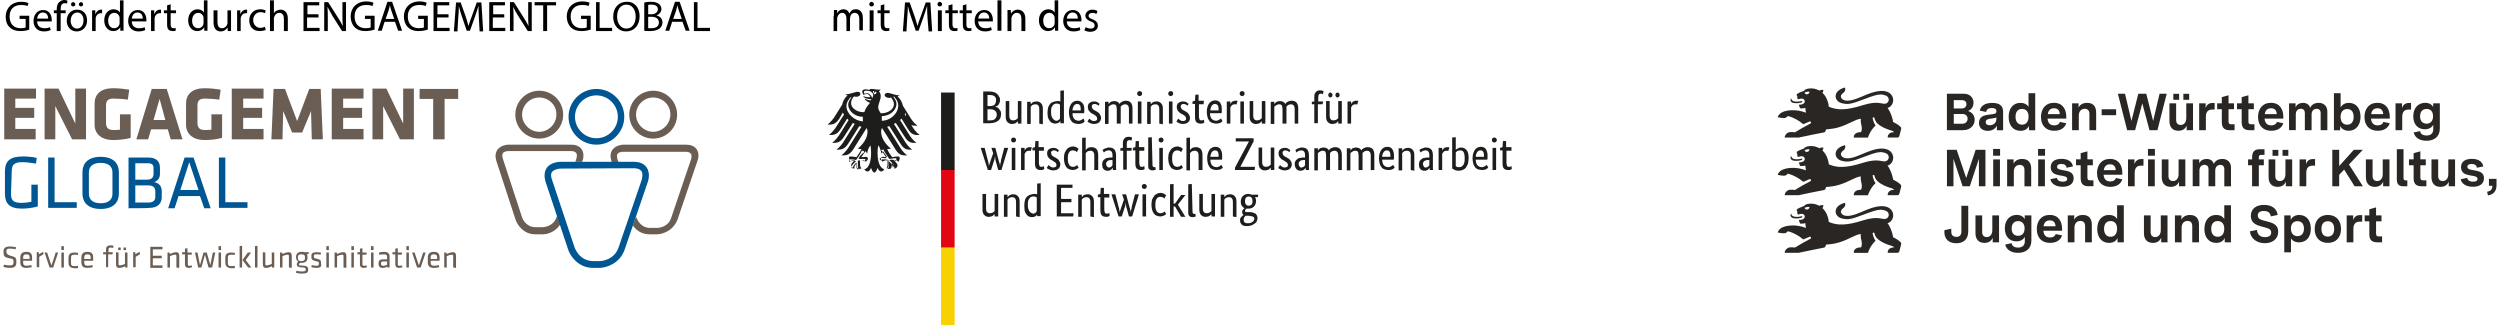
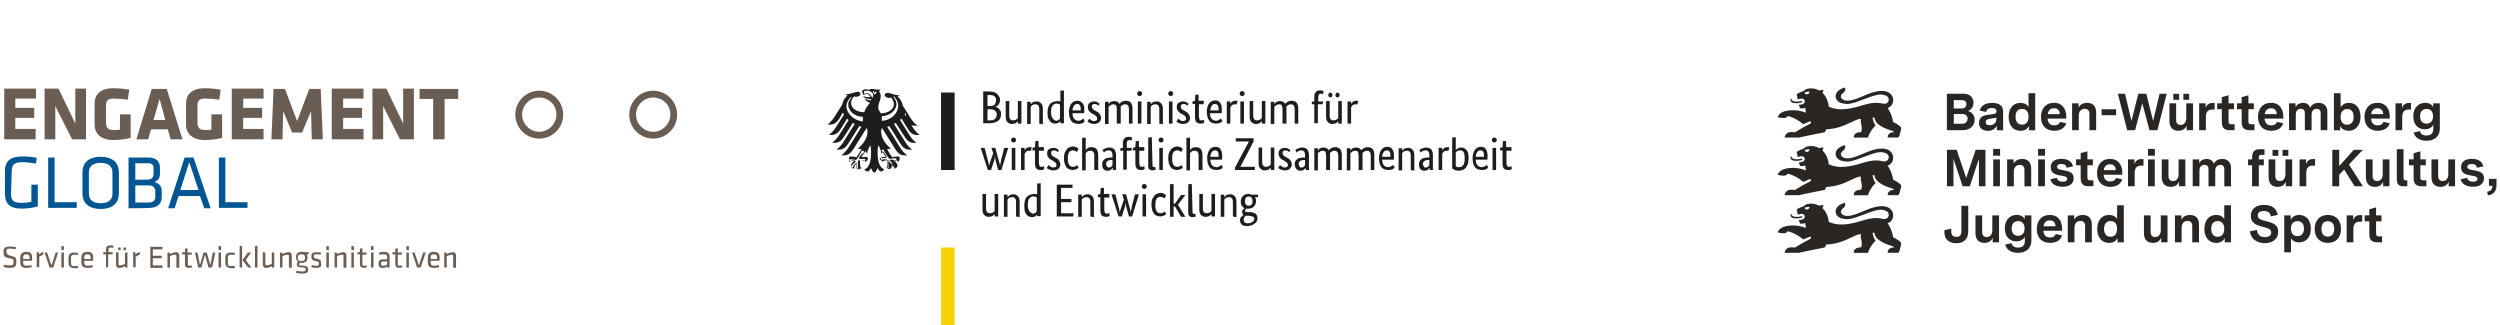
<svg xmlns="http://www.w3.org/2000/svg" id="Ebene_1" data-name="Ebene 1" viewBox="0 0 558.35 72.79" width="700" height="91">
  <defs>
    <style>
      .cls-1{fill:#1d1d1b}.cls-2{fill:#6a5d54}.cls-6{fill:#005693}
    </style>
  </defs>
-   <path d="M146.39 52.48h-1.68c-1.92 0-3.12-1.04-3.76-2 .48-1.44.72-1.92.72-1.92l.16.32c0 .08.8 2.16 2.96 2.16h1.68c.08 0 2.32-.08 3.04-2.16l4.48-13.2c.08-.24.24-.96-.08-1.28-.16-.24-.56-.4-1.12-.4h-14.08c-.24 0-.96.08-1.2.48-.16.24-.16.64 0 1.2l.24.64h-1.52l-.08-.24c-.32-1.04-.24-1.84.24-2.56.8-1.04 2.24-1.12 2.4-1.12h14.08c1.04 0 1.84.32 2.32.96.8 1.04.32 2.48.24 2.64l-4.48 13.2c-1.28 3.2-4.48 3.28-4.56 3.28Zm-25.6 0h-1.68c-2.64 0-4-2.08-4.4-3.2l-4.32-13.2c-.32-1.04-.24-1.84.24-2.56.8-1.04 2.24-1.12 2.4-1.12h14.08c1.04 0 1.84.32 2.32.96.8 1.04.32 2.48.24 2.64l-.08.24h-1.52l.24-.72c.08-.24.24-.96-.08-1.28-.24-.32-.72-.4-1.12-.4h-14.08c-.24 0-.96.08-1.2.48-.16.24-.16.64 0 1.2l4.32 13.2c0 .08.8 2.16 2.96 2.16h1.68c.08 0 2.32-.08 3.04-2.16l.16-.48s.56 1.52.72 2c-1.12 1.76-2.96 2.24-3.92 2.24Z" class="cls-2" />
-   <path d="M132.79 32.4c-3.44 0-6.24-2.8-6.24-6.24s2.8-6.24 6.24-6.24 6.24 2.8 6.24 6.24-2.8 6.24-6.24 6.24Zm0-11.04c-2.64 0-4.8 2.16-4.8 4.8s2.16 4.8 4.8 4.8 4.8-2.16 4.8-4.8-2.16-4.8-4.8-4.8Zm.64 38.64h-1.36c-3.36 0-5.12-2.64-5.6-4.08l-5.04-15.12c-.4-1.28-.32-2.32.24-3.2.96-1.36 2.96-1.36 3.04-1.36h16.4c1.36 0 2.32.4 2.88 1.2.96 1.28.4 3.12.32 3.28l-5.2 15.2c-1.12 3.2-4.24 4.08-5.68 4.08Zm-8.72-22.24c-.32 0-1.36.16-1.84.72-.32.4-.32 1.04 0 1.84l5.04 15.12c.08.16 1.04 3.04 4.24 3.04h1.36c.16 0 3.2-.08 4.24-3.04l5.2-15.2c.08-.32.32-1.36-.08-1.92-.32-.4-.88-.64-1.68-.64l-16.48.08Z" class="cls-6" />
  <path d="M119.99 31.04c-2.96 0-5.36-2.4-5.36-5.36s2.4-5.36 5.36-5.36 5.36 2.4 5.36 5.36-2.4 5.36-5.36 5.36Zm0-9.2c-2.16 0-3.84 1.76-3.84 3.84s1.76 3.84 3.84 3.84 3.84-1.76 3.84-3.84c.08-2.08-1.68-3.84-3.84-3.84Zm25.52 9.2c-2.96 0-5.36-2.4-5.36-5.36s2.4-5.36 5.36-5.36 5.36 2.4 5.36 5.36-2.4 5.36-5.36 5.36Zm0-9.2c-2.16 0-3.84 1.76-3.84 3.84s1.76 3.84 3.84 3.84 3.84-1.76 3.84-3.84c.08-2.08-1.68-3.84-3.84-3.84ZM.16 31.2V19.84h7.12v2.24H2.64v2.08h4.24v2.24H2.64v2.48H7.2v2.32H.16Zm11.44-7.44v7.44H9.2V19.84h3.12l3.76 7.84v-7.84h2.4V31.2h-3.12l-3.76-7.44Zm12.96 7.6c-2.72 0-4.16-1.44-4.16-3.44V23.2c0-2.08 1.36-3.44 4.16-3.44 1.28 0 2.64.16 3.6.32l-.32 2.24c-.96-.16-2.48-.24-3.28-.24-1.28 0-1.6.64-1.6 1.52v3.92c0 .88.32 1.6 1.6 1.6.48 0 .88 0 1.52-.08V25.6h2.4v5.28c-1.2.32-2.56.48-3.92.48Zm15.52-.16h-2.64l-.64-2.24h-3.76l-.64 2.24h-2.64l3.44-11.28h3.36l3.52 11.28Zm-6.48-4.32h2.64l-1.28-4.72-1.36 4.72Zm11.44 4.48c-2.72 0-4.16-1.44-4.16-3.44V23.2c0-2.08 1.36-3.44 4.16-3.44 1.28 0 2.64.16 3.6.32l-.32 2.24c-.96-.16-2.48-.24-3.28-.24-1.28 0-1.6.64-1.6 1.52v3.92c0 .88.32 1.6 1.6 1.6.48 0 .88 0 1.52-.08V25.6h2.4v5.28c-1.2.32-2.56.48-3.92.48Zm6.08-.16V19.84h7.12v2.24h-4.56v2.08h4.24v2.24h-4.24v2.48h4.56v2.32h-7.12Zm11.52-6.32-.16 6.32H60l.48-11.28h2.56l2.72 7.2 2.72-7.2h2.56l.48 11.28h-2.48l-.16-6.32-2 4.8h-2.24l-2-4.8Zm10.87 6.32V19.84h7.12v2.24h-4.56v2.08h4.24v2.24h-4.24v2.48h4.56v2.32h-7.12Zm11.52-7.44v7.44h-2.4V19.84h3.12l3.76 7.84v-7.84h2.4V31.2h-3.12l-3.76-7.44Zm13.76-1.6v9.04h-2.56v-9.04h-3.04v-2.24h8.64v2.24h-3.04Z" class="cls-2" />
-   <path d="M1.68 43.36c0 1.44.4 2.08 2.4 2.08.56 0 1.36-.08 2.16-.24v-3.84h1.44v4.88c-1.12.32-2.4.48-3.6.48-2.88 0-3.76-1.28-3.76-3.36V38.4c0-2.32 1.12-3.36 4-3.36.96 0 2.08.08 3.12.32l-.16 1.28c-1.12-.16-2.08-.32-3.04-.32-1.84 0-2.4.56-2.4 2.08l-.16 4.96Zm9.84 1.92h4.88v1.28H10V35.28h1.44v10h.08Zm14.32-1.92c0 1.92-1.2 3.44-4.08 3.44s-4.08-1.52-4.08-3.44v-4.8c0-1.92 1.2-3.44 4.08-3.44s4.08 1.52 4.08 3.44v4.8Zm-6.72 0c0 1.36.88 2.16 2.64 2.16s2.64-.8 2.64-2.16v-4.72c0-1.36-.88-2.16-2.64-2.16s-2.64.8-2.64 2.16v4.72ZM28 46.64V35.28h4.4c1.76 0 2.64.8 2.64 2.32v1.28c0 .88-.32 1.52-1.28 1.92.96.16 1.68.8 1.68 2v1.36c0 1.6-1.12 2.4-2.8 2.4 0 .08-4.64.08-4.64.08Zm5.6-9.04c0-.72-.4-1.04-1.28-1.04h-2.8v3.68h2.56c1.12 0 1.52-.48 1.52-1.36V37.6Zm.4 5.28c0-.88-.48-1.36-1.6-1.36h-2.88v3.84h2.96c1.04 0 1.52-.48 1.52-1.28v-1.2Zm12.4 3.76h-1.44L44 43.92h-4.8l-.88 2.72h-1.44l3.68-11.36h2l3.84 11.36Zm-4.8-10.32-2 6.24h4.08l-2.08-6.24Zm8.16 8.96h4.88v1.28h-6.4V35.28h1.44v10h.08Z" class="cls-6" />
+   <path d="M1.68 43.36c0 1.44.4 2.08 2.4 2.08.56 0 1.36-.08 2.16-.24v-3.84h1.44v4.88c-1.12.32-2.4.48-3.6.48-2.88 0-3.76-1.28-3.76-3.36V38.4c0-2.32 1.12-3.36 4-3.36.96 0 2.08.08 3.12.32l-.16 1.28c-1.12-.16-2.08-.32-3.04-.32-1.84 0-2.4.56-2.4 2.08l-.16 4.96Zm9.84 1.92h4.88v1.28H10V35.28h1.44v10h.08Zm14.32-1.92c0 1.92-1.2 3.44-4.08 3.44s-4.08-1.52-4.08-3.44v-4.8c0-1.92 1.2-3.44 4.08-3.44s4.08 1.52 4.08 3.44v4.8Zm-6.72 0c0 1.36.88 2.16 2.64 2.16s2.64-.8 2.64-2.16v-4.72c0-1.36-.88-2.16-2.64-2.16s-2.64.8-2.64 2.16v4.72ZM28 46.64V35.28h4.4c1.76 0 2.64.8 2.64 2.32v1.28c0 .88-.32 1.52-1.28 1.92.96.16 1.68.8 1.68 2v1.36c0 1.6-1.12 2.4-2.8 2.4 0 .08-4.64.08-4.64.08Zm5.6-9.04c0-.72-.4-1.04-1.28-1.04h-2.8v3.68h2.56c1.12 0 1.52-.48 1.52-1.36Zm.4 5.28c0-.88-.48-1.36-1.6-1.36h-2.88v3.84h2.96c1.04 0 1.52-.48 1.52-1.28v-1.2Zm12.4 3.76h-1.44L44 43.92h-4.8l-.88 2.72h-1.44l3.68-11.36h2l3.84 11.36Zm-4.8-10.32-2 6.24h4.08l-2.08-6.24Zm8.16 8.96h4.88v1.28h-6.4V35.28h1.44v10h.08Z" class="cls-6" />
  <path d="M1.36 60c-.48 0-.96-.08-1.36-.24l.08-.48c.48.08.88.16 1.28.16.72 0 .88-.16.88-.72 0-.64 0-.72-.96-.88C.16 57.6 0 57.36 0 56.4c0-.8.32-1.2 1.52-1.2.4 0 .88.08 1.28.16l-.08.48c-.4-.08-.8-.16-1.2-.16-.8 0-.88.16-.88.72q0 .64.96.88c1.2.32 1.28.48 1.28 1.36S2.64 60 1.36 60Zm3.84-.48c.32 0 .72-.08 1.04-.16l.08.48c-.32.08-.8.16-1.2.16-1.04 0-1.36-.48-1.36-1.28v-1.04c0-.72.32-1.28 1.36-1.28s1.28.56 1.28 1.28v.72h-2v.32c0 .56.16.8.8.8ZM4.4 58h1.44v-.32c0-.48-.16-.72-.72-.72s-.72.24-.72.72V58Zm4.56-1.04c-.32.16-.72.4-.96.56v2.32h-.56v-3.36h.48v.48c.24-.16.64-.4.96-.56l.08.56Zm2.72-.4h.56l-1.12 3.36h-.8L9.2 56.56h.56l.96 2.88c.08 0 .96-2.88.96-2.88Zm1.28-.56v-.88h.56V56h-.56Zm0 3.92v-3.36h.56v3.36h-.56Zm1.6-1.12v-1.04c0-.8.32-1.2 1.36-1.2.32 0 .64.08.8.08l-.08.48c-.24-.08-.48-.08-.72-.08-.56 0-.8.16-.8.72v1.12c0 .56.16.72.8.72.24 0 .48 0 .72-.08l.08.48c-.16.08-.48.08-.8.08-1.12-.08-1.36-.56-1.36-1.28Zm4.32.72c.32 0 .72-.08 1.04-.16l.08.48c-.32.08-.8.16-1.2.16-1.04 0-1.36-.48-1.36-1.28v-1.04c0-.72.32-1.28 1.36-1.28s1.28.56 1.28 1.28v.72h-2v.32c0 .56.16.8.8.8Zm-.8-1.52h1.44v-.32c0-.48-.16-.72-.72-.72s-.72.24-.72.72V58Zm6.48-2.48c-.16 0-.4-.08-.56-.08-.4 0-.48.16-.48.48v.56h.96l-.08.48h-.96v2.88h-.48v-2.88h-.64v-.48h.64v-.64c0-.56.32-.88.96-.88.24 0 .48 0 .72.08l-.08.48Zm1.2 1.04v2.56c0 .24.08.32.32.32s.8-.16 1.12-.32v-2.56h.56v3.36h-.48l-.08-.32c-.24.24-.88.4-1.28.4-.56 0-.72-.32-.72-.88v-2.64l.56.08Zm-.08-1.12h.56V56h-.56v-.56Zm1.2 0h.56V56h-.56v-.56Zm3.68 1.52c-.32.16-.72.4-.96.56v2.32h-.56v-3.36h.48v.48c.24-.16.64-.4.96-.56l.08.56Zm2.32-1.68h2.72v.56h-2.16v1.44h2v.56h-2v1.6h2.16V60h-2.72v-4.72Zm5.84 4.64v-2.56c0-.24-.08-.32-.32-.32s-.8.16-1.12.32v2.56h-.56v-3.36h.48l.08.32c.4-.16.96-.4 1.36-.4.56 0 .72.32.72.88V60l-.64-.08Zm3.52-.08c-.24.08-.48.16-.72.16-.56 0-.88-.24-.88-.8v-2.24H40v-.48h.64v-.8l.56-.08v.96h.96v.48h-.88v2.08c0 .24 0 .4.32.4.16 0 .32 0 .56-.08l.08.4Zm3.68.08-.8-2.88-.8 2.88h-.72l-.72-3.36h.56l.56 2.8.8-2.8h.72l.8 2.8.56-2.8h.56l-.72 3.36h-.8ZM48.16 56v-.88h.56V56h-.56Zm0 3.92v-3.36h.56v3.36h-.56Zm1.52-1.12v-1.04c0-.8.32-1.2 1.36-1.2.32 0 .64.08.8.08l-.08.48c-.24-.08-.48-.08-.72-.08-.56 0-.8.16-.8.72v1.12c0 .56.16.72.8.72.24 0 .48 0 .72-.08l.08.48c-.16.08-.48.08-.8.08-1.04-.08-1.36-.56-1.36-1.28Zm3.2 1.12v-4.8l.56-.08v4.88h-.56Zm2.56-3.36-1.2 1.68 1.28 1.68h-.72l-1.28-1.68 1.2-1.68h.72Zm.88 3.36v-4.8l.56-.08v4.88h-.56Zm2.32-3.36v2.56c0 .24.08.32.32.32s.8-.16 1.12-.32v-2.56h.56v3.36h-.48l-.08-.32c-.32.24-.88.4-1.28.4-.56 0-.72-.32-.72-.88v-2.64l.56.08Zm5.28 3.36v-2.56c0-.24-.08-.32-.32-.32s-.8.16-1.12.32v2.56h-.56v-3.36h.48l.08.32c.4-.16.96-.4 1.36-.4.56 0 .72.32.72.88V60l-.64-.08Zm4.4-3.04-.4.08c.16.16.16.4.16.64v.16c0 .72-.48 1.12-1.36 1.12h-.32c-.08.08-.24.24-.24.4s.08.16.24.16c.32 0 .56.08.96.08.64.08.88.32.88.8 0 .72-.24.96-1.52.96-.32 0-.88-.08-1.2-.16l.08-.48c.32.08.8.16 1.12.16.88 0 .96-.08.96-.48 0-.32-.08-.32-.48-.4-.4 0-.48-.08-.88-.08-.48-.08-.64-.32-.64-.64 0-.24.16-.48.32-.64-.32-.16-.48-.48-.48-.96 0-.72.32-1.2 1.36-1.2.16 0 .4 0 .56.08h.96l-.08.4Zm-1.6.08c-.56 0-.8.16-.8.72v.16c0 .48.24.64.8.64s.8-.24.8-.64v-.24c0-.48-.24-.64-.8-.64ZM70.07 60c-.32 0-.8-.08-1.12-.16l.08-.48c.32.08.64.16.96.16.56 0 .64-.08.64-.48s0-.4-.72-.56c-.88-.24-.96-.4-.96-1.12 0-.64.32-.88 1.2-.88.32 0 .72.08.96.08l-.08.48c-.32-.08-.64-.08-.96-.08-.48 0-.56.08-.56.4 0 .4 0 .48.56.56.96.24 1.04.4 1.04 1.04.16.72-.08 1.04-1.04 1.04Zm2.24-4v-.88h.56V56h-.56Zm0 3.92v-3.36h.56v3.36h-.56Zm3.84 0v-2.56c0-.24-.08-.32-.32-.32s-.8.16-1.12.32v2.56h-.56v-3.36h.48l.08.32c.4-.16.96-.4 1.36-.4.56 0 .72.32.72.88V60l-.64-.08ZM77.91 56v-.88h.56V56h-.56Zm0 3.92v-3.36h.56v3.36h-.56Zm3.52-.08c-.24.08-.48.16-.72.16-.56 0-.88-.24-.88-.8v-2.24h-.56v-.48h.56v-.8l.56-.08v.96h.96l-.08.48h-.88v2.08c0 .24 0 .4.32.4.16 0 .32 0 .56-.08l.16.4Zm.88-3.84v-.88h.56V56h-.56Zm0 3.92v-3.36h.56v3.36h-.56Zm4.16 0h-.48v-.24c-.32.24-.72.32-1.12.32-.64 0-.88-.4-.88-.96 0-.72.32-.96 1.04-.96h.88v-.56c0-.4-.16-.56-.72-.56-.32 0-.72.08-1.04.08l-.08-.48c.32-.08.72-.16 1.12-.16.96 0 1.28.4 1.28 1.12v2.4Zm-.56-1.36h-.88c-.4 0-.48.08-.48.48 0 .32.08.48.48.48.32 0 .64-.08.88-.24v-.72Zm3.44 1.28c-.24.08-.48.16-.72.16-.56 0-.88-.24-.88-.8v-2.24h-.64v-.48h.64v-.8l.56-.08v.96h.96l-.08.48h-.88v2.08c0 .24 0 .4.32.4.16 0 .32 0 .56-.08.08 0 .16.4.16.4Zm.88-3.84v-.88h.56V56h-.56Zm0 3.92v-3.36h.56v3.36h-.56Zm3.76-3.36h.56l-1.12 3.36h-.8l-1.12-3.36h.56l.96 2.88.96-2.88Zm2.48 2.96c.32 0 .72-.08 1.04-.16l.08.48c-.32.08-.8.16-1.2.16-1.04 0-1.36-.48-1.36-1.28v-1.04c0-.72.32-1.28 1.36-1.28s1.28.56 1.28 1.28v.72h-2v.32c0 .56.16.8.8.8Zm-.8-1.52h1.44v-.32c0-.48-.16-.72-.72-.72s-.72.24-.72.72V58Zm5.04 1.92v-2.56c0-.24-.08-.32-.32-.32s-.8.16-1.12.32v2.56h-.56v-3.36h.48l.08.32c.4-.16.96-.4 1.36-.4.56 0 .72.32.72.88V60l-.64-.08Z" class="cls-2" />
  <path d="M223.18 22.32c0 .24 0 .48-.08.64l-.24.48c-.08.16-.24.24-.4.32s-.32.16-.4.16c.16 0 .32.08.56.16.16.08.32.24.4.4.16.16.24.32.32.48s.08.4.08.64c0 .32-.08.56-.16.8s-.24.4-.48.64c-.24.16-.48.32-.8.4s-.64.16-1.12.16h-1.44v-7.12h1.36c.4 0 .8.08 1.04.16.32.08.56.24.72.4.16.16.32.32.4.56.24.24.24.48.24.72Zm-.88.08c0-.32-.08-.64-.32-.8-.24-.24-.64-.32-1.12-.32h-.48v2.48h.48c.48 0 .88-.08 1.12-.32.24-.32.32-.64.32-1.04Zm.16 3.28c0-.4-.16-.72-.4-.88-.24-.24-.64-.32-1.04-.32h-.64v2.48h.56c.56 0 .88-.08 1.12-.32.24-.24.4-.56.4-.96Zm5.52 2h-.8v-.56c0 .08-.08.08-.16.16l-.24.24c-.08.08-.24.16-.4.16-.16.08-.32.08-.48.08-.24 0-.4 0-.56-.08s-.32-.16-.48-.32-.24-.32-.32-.56-.08-.48-.08-.88v-3.28h.8v3.2c0 .4.08.72.24.88.16.16.32.24.64.24.24 0 .48-.08.64-.16.16-.16.32-.24.4-.32v-3.84h.8v5.04Zm4 0v-3.2c0-.4-.08-.72-.24-.88-.16-.16-.32-.24-.64-.24-.24 0-.48.08-.64.16-.16.16-.32.24-.4.4v3.84h-.8V22.8h.8v.56c0-.08.08-.08.16-.16l.24-.24c.08-.08.24-.16.4-.16.16-.08.32-.08.48-.08.24 0 .4 0 .56.08s.32.16.48.32c.16.16.24.32.32.56.08.24.08.48.08.88v3.28l-.8-.16Zm1.84-2.4c0-.48.08-.96.16-1.28.16-.32.32-.64.48-.8.24-.24.48-.32.72-.4s.56-.16.8-.16h.4c.08 0 .24.08.32.08v-2.4l.8-.08v7.36h-.8v-.56c0 .08-.08.08-.08.16l-.24.24c-.08.08-.24.16-.4.16-.16.08-.32.08-.48.08-.24 0-.48-.08-.64-.16-.24-.08-.4-.24-.56-.48s-.32-.48-.4-.8c0-.16-.08-.56-.08-.96Zm2 1.76c.16 0 .24 0 .32-.08.08 0 .16-.08.24-.16.08-.08.16-.08.16-.16s.08-.08.08-.16v-3.04c-.08-.08-.16-.08-.24-.16-.08 0-.24-.08-.4-.08s-.4 0-.56.08-.32.16-.4.32c-.16.16-.24.32-.32.56-.08.24-.08.56-.08.88s0 .64.08.88.16.4.24.56c.08.16.24.24.32.32.24.24.4.24.56.24Zm6.24-2.64v.56c0 .16 0 .32-.08.4h-2.56c0 .56.16 1.04.4 1.28s.56.4.96.4c.16 0 .24 0 .4-.08.08 0 .24-.08.32-.16.08-.08.16-.08.24-.16q.08-.08.16-.08l.24.64-.16.16c-.08.08-.16.16-.24.16-.08.08-.24.16-.4.16-.16.08-.4.08-.64.08-.32 0-.56-.08-.88-.16-.24-.08-.48-.24-.64-.48-.16-.24-.32-.48-.4-.8s-.16-.72-.16-1.2.08-.8.16-1.12.24-.56.4-.8.4-.32.56-.48c.24-.08.48-.16.72-.16.48 0 .88.16 1.12.48.32.24.48.72.48 1.36Zm-1.6-1.12c-.32 0-.56.16-.72.4s-.32.64-.32 1.04h1.84v-.4c0-.32-.08-.64-.24-.8-.08-.16-.32-.24-.56-.24Zm4.8.4c-.08-.08-.16-.16-.32-.24-.16-.08-.32-.16-.56-.16s-.4.08-.48.16-.16.24-.16.4.08.32.16.48.24.24.48.4l.32.16c.32.16.64.4.8.64s.32.56.32.88c0 .4-.16.72-.4.96s-.64.4-1.2.4c-.16 0-.4 0-.56-.08s-.32-.08-.4-.16c-.08-.08-.24-.08-.32-.16l-.16-.16.4-.64.16.16c.08.08.16.08.24.16.08.08.16.08.24.16.08 0 .24.08.4.08.24 0 .4-.08.56-.16s.16-.24.16-.4c0-.08 0-.24-.08-.32 0-.08-.08-.16-.16-.24s-.16-.16-.24-.16c-.08-.08-.16-.16-.32-.24l-.32-.16c-.32-.16-.56-.4-.72-.64-.16-.24-.24-.48-.24-.88 0-.16 0-.32.08-.48s.16-.32.32-.4c.16-.08.32-.24.48-.24.16-.08.4-.08.56-.08s.32 0 .48.08c.16 0 .24.08.32.16s.16.08.24.16l.16.16-.24.4Zm4.08 4v-3.2c0-.4-.08-.72-.16-.88s-.32-.24-.56-.24c-.16 0-.24 0-.4.08-.08 0-.24.08-.32.16s-.16.08-.24.16l-.16.16v3.84h-.8V22.8h.8v.56c0-.08.08-.16.16-.24l.24-.24c.08-.08.24-.16.4-.16.16-.08.32-.08.48-.08.56 0 .96.24 1.2.64.08-.08.08-.16.16-.24.08-.08.16-.16.32-.24.08-.08.24-.08.4-.16s.32-.08.48-.08c1.04 0 1.52.56 1.52 1.76v3.36h-.8v-3.2c0-.4-.08-.72-.24-.88-.16-.16-.32-.24-.64-.24-.24 0-.4.08-.56.16s-.24.24-.4.32v3.84h-.88Zm5.52 0h-.8v-4.96h.8v4.96Zm-.4-6.16c-.16 0-.32-.08-.4-.16s-.16-.24-.16-.4.08-.32.16-.4.24-.16.4-.16.32.08.4.16.16.24.16.4-.08.32-.16.4-.24.16-.4.16Zm4.4 6.16v-3.2c0-.4-.08-.72-.24-.88-.16-.16-.32-.24-.64-.24-.24 0-.48.08-.64.16-.16.16-.32.24-.4.4v3.84h-.8V22.8h.8v.56c0-.08.08-.08.16-.16l.24-.24c.08-.08.24-.16.4-.16.16-.08.32-.08.48-.08.24 0 .4 0 .56.08s.32.16.48.32c.16.16.24.32.32.56.08.24.08.48.08.88v3.28l-.8-.16Zm2.96 0h-.8v-4.96h.8v4.96Zm-.4-6.16c-.16 0-.32-.08-.4-.16s-.16-.24-.16-.4.08-.32.16-.4.24-.16.4-.16.32.08.4.16.16.24.16.4-.08.32-.16.4c-.16.08-.24.16-.4.16Zm3.76 2.16c-.08-.08-.16-.16-.32-.24-.16-.08-.32-.16-.56-.16s-.4.08-.48.16-.16.24-.16.4.08.32.16.48.24.24.48.4l.32.16c.32.16.64.4.8.64s.32.56.32.88c0 .4-.16.72-.4.96s-.64.4-1.2.4c-.16 0-.4 0-.56-.08s-.32-.08-.4-.16c-.08-.08-.24-.08-.32-.16l-.16-.16.4-.64.16.16c.08.08.16.08.24.16.08.08.16.08.24.16.08 0 .24.08.4.08.24 0 .4-.08.56-.16.16-.08.16-.24.16-.4 0-.08 0-.24-.08-.32 0-.08-.08-.16-.16-.24s-.16-.16-.24-.16c-.08-.08-.16-.16-.32-.24l-.32-.16c-.32-.16-.56-.4-.72-.64-.16-.24-.24-.48-.24-.88 0-.16 0-.32.08-.48s.16-.32.32-.4c.16-.08.32-.24.48-.24.16-.08.4-.08.56-.08s.32 0 .48.08c.16 0 .24.08.32.16s.16.08.24.16l.16.16-.24.4Zm3.6-.32h-1.04v2.72c0 .32.08.56.16.72s.24.16.48.16c.16 0 .24 0 .32-.08.08 0 .16-.08.16-.08l.08.64s-.08.08-.24.16c-.16.08-.32.08-.56.08-.4 0-.72-.08-.96-.32s-.32-.64-.32-1.2v-2.88h-.56v-.56l.56-.16.08-1.36h.72v1.36h1.2l-.08.8Zm4.08 1.04v.56c0 .16 0 .32-.08.4h-2.56c0 .56.16 1.04.4 1.28s.56.4.96.4c.16 0 .24 0 .4-.08s.24-.08.32-.16c.08-.08.16-.08.24-.16q.08-.08.16-.08l.32.56-.16.16c-.08.08-.16.16-.24.16-.08.08-.24.16-.4.16-.16.08-.4.08-.64.08-.32 0-.56-.08-.88-.16-.24-.08-.48-.24-.64-.48-.16-.24-.32-.48-.4-.8s-.16-.72-.16-1.2.08-.8.16-1.12.24-.56.4-.8.4-.32.56-.48c.24-.08.48-.16.72-.16.48 0 .88.16 1.12.48s.4.8.4 1.44Zm-1.52-1.12c-.32 0-.56.16-.72.4-.16.24-.32.64-.32 1.04h1.84v-.4c0-.32-.08-.64-.24-.8-.16-.16-.32-.24-.56-.24Zm4.8.16s-.08 0-.16-.08-.16 0-.24 0c-.24 0-.48.08-.64.24-.16.16-.24.32-.32.48v3.6h-.8v-4.96h.8v.64c0-.08.08-.16.16-.32s.16-.16.24-.24c.08-.08.16-.16.32-.16.08-.08.24-.08.4-.08h.32c.08 0 .16 0 .16.08l-.24.8Zm1.68 4.24h-.8v-4.96h.8v4.96Zm-.4-6.16c-.16 0-.32-.08-.4-.16s-.16-.24-.16-.4.08-.32.16-.4.24-.16.4-.16.32.08.4.16.16.24.16.4-.08.32-.16.4-.24.16-.4.16Zm5.2 6.16h-.8v-.56c0 .08-.08.08-.16.16l-.24.24c-.08.08-.24.16-.4.16-.16.08-.32.08-.48.08-.24 0-.4 0-.56-.08s-.32-.16-.48-.32-.24-.32-.32-.56-.08-.48-.08-.88v-3.28h.8v3.2c0 .4.08.72.24.88.16.16.32.24.64.24.24 0 .48-.08.64-.16.16-.16.32-.24.4-.32v-3.84h.8v5.04Zm3.84 0v-3.2c0-.4-.08-.72-.16-.88s-.32-.24-.56-.24c-.16 0-.24 0-.4.08-.08 0-.24.08-.32.16s-.16.08-.24.16l-.16.16v3.84h-.8V22.8h.8v.56c0-.08.08-.16.16-.24l.24-.24c.08-.08.24-.16.4-.16.16-.08.32-.08.48-.08.56 0 .96.24 1.2.64.08-.08.08-.16.16-.24.08-.08.16-.16.32-.24.08-.08.24-.08.4-.16s.32-.08.48-.08c1.04 0 1.52.56 1.52 1.76v3.36h-.8v-3.2c0-.4-.08-.72-.24-.88-.16-.16-.32-.24-.64-.24-.24 0-.4.08-.56.16s-.24.24-.4.32v3.84h-.88Zm8.96-4.32h-1.04v4.24h-.8v-4.24h-.56v-.56l.56-.08v-.96c0-.24 0-.48.08-.72.08-.16.16-.32.32-.48.16-.16.24-.24.4-.24.16-.08.32-.08.56-.08.16 0 .32 0 .48.08s.24.08.24.08l-.16.72c-.08 0-.08-.08-.16-.08s-.16-.08-.24-.08c-.16 0-.32.08-.48.16-.08.16-.16.32-.16.72v.88h1.12l-.16.64Zm4.32 4.32h-.8v-.56c0 .08-.08.08-.16.16l-.24.24c-.08.08-.24.16-.4.16-.16.08-.32.08-.48.08-.24 0-.4 0-.56-.08s-.32-.16-.48-.32-.24-.32-.32-.56-.08-.48-.08-.88v-3.28h.8v3.2c0 .4.08.72.24.88.16.16.32.24.64.24.24 0 .48-.08.64-.16.16-.16.32-.24.4-.32v-3.84h.8v5.04Zm-2.08-6.4c0 .16-.08.32-.16.4s-.24.16-.32.16-.24-.08-.32-.16-.16-.24-.16-.4.08-.32.16-.4.24-.16.32-.16.24.08.32.16.16.24.16.4Zm1.6 0c0 .16-.08.32-.16.4s-.24.16-.32.16c-.16 0-.24-.08-.32-.16s-.16-.24-.16-.4.08-.32.16-.4.24-.16.32-.16c.16 0 .24.08.32.16s.16.24.16.4Zm3.92 2.16s-.08 0-.16-.08h-.24c-.24 0-.48.08-.64.24-.16.16-.24.32-.32.48v3.6h-.8v-4.96h.8v.64c0-.08.08-.16.16-.32l.24-.24c.08-.08.16-.16.32-.16.08-.08.24-.08.4-.08h.32c.08 0 .16 0 .16.08l-.24.8Zm-78.16 9.68-1.52 4.96h-.72l-.48-1.76c-.08-.24-.16-.48-.16-.72s-.08-.4-.08-.64c0 .16-.08.4-.08.64l-.24.72-.56 1.76h-.72l-1.6-4.96h.88l.72 2.8c.08.24.16.48.16.72.08.24.08.4.08.64 0-.16.08-.4.16-.64l.24-.72.56-1.6-.4-1.2h.88l.72 2.72c.08.32.16.56.24.8.08.24.08.48.08.64 0-.16.08-.4.08-.64.08-.24.16-.48.16-.8l.72-2.72h.88Zm1.6 4.96h-.8v-4.96h.8v4.96Zm-.4-6.16c-.16 0-.32-.08-.4-.16-.08-.08-.16-.24-.16-.4s.08-.32.16-.4.24-.16.4-.16.32.08.4.16c.08.08.16.24.16.4s-.08.32-.16.4-.24.16-.4.16Zm3.84 1.92s-.08 0-.16-.08h-.24c-.24 0-.48.08-.64.24-.16.16-.24.32-.32.48v3.6h-.8v-4.96h.8v.64c0-.08.08-.16.16-.32l.24-.24c.08-.08.16-.16.32-.16.08-.08.24-.08.4-.08h.32c.08 0 .16 0 .16.08l-.24.8Zm2.96-.08h-1.12v2.72c0 .32.08.56.16.72s.24.16.48.16c.16 0 .24 0 .32-.08.08 0 .16-.08.16-.08l.08.64s-.08.08-.24.16c-.16.08-.32.08-.56.08-.4 0-.72-.08-.96-.32s-.32-.64-.32-1.2v-2.88h-.56v-.56l.56-.16.08-1.36h.72v1.36h1.2v.8Zm3.12.32c-.08-.08-.16-.16-.32-.24-.16-.08-.32-.16-.56-.16s-.4.08-.48.16-.16.24-.16.4.08.32.16.48c.08.16.24.24.48.4l.32.16c.32.16.64.4.8.64s.32.56.32.88c0 .4-.16.72-.4.96s-.64.4-1.2.4c-.16 0-.4 0-.56-.08s-.32-.08-.4-.16c-.08-.08-.24-.08-.32-.16l-.16-.16.4-.64.16.16c.08.08.16.08.24.16.08.08.16.08.24.16.08 0 .24.08.4.08.24 0 .4-.08.56-.16s.16-.24.16-.4c0-.08 0-.24-.08-.32 0-.08-.08-.16-.16-.24s-.16-.16-.24-.16-.16-.16-.32-.24l-.32-.16c-.32-.16-.56-.4-.72-.64-.16-.24-.24-.48-.24-.88 0-.16 0-.32.08-.48.08-.16.16-.32.32-.4.16-.08.32-.24.48-.24.16-.08.4-.08.56-.08s.32 0 .48.08c.16 0 .24.08.32.16.08.08.16.08.24.16l.16.16-.24.4Zm4.24 0-.08-.08-.16-.16c-.08-.08-.16-.08-.24-.08s-.24-.08-.32-.08c-.16 0-.32 0-.48.08s-.32.16-.4.32-.24.32-.24.56c-.08.24-.08.48-.08.88s0 .64.08.88.16.48.24.56c.08.16.24.24.4.32.16.08.32.08.48.08.24 0 .48-.08.56-.16.16-.08.24-.16.32-.24l.32.56c0 .08-.08.08-.16.16s-.16.08-.24.16c-.08.08-.24.08-.4.16-.16 0-.32.08-.48.08-.24 0-.56-.08-.8-.16s-.48-.24-.64-.48c-.16-.24-.32-.48-.4-.8s-.16-.72-.16-1.2.08-.88.16-1.2c.16-.32.32-.56.48-.8s.4-.32.64-.48c.24-.08.48-.16.72-.16.16 0 .32 0 .48.08.16 0 .24.08.4.16.08.08.16.08.24.16l.16.16-.4.72Zm3.92 4v-3.2c0-.4-.08-.72-.24-.88-.16-.16-.32-.24-.64-.24-.24 0-.48.08-.64.16-.16.16-.32.24-.4.4v3.84h-.8v-7.28l.8-.08v2.8c0-.08.08-.08.16-.16l.24-.24c.08-.08.24-.16.4-.16.16-.08.32-.08.56-.08.4 0 .8.16 1.04.4s.4.72.4 1.44v3.28h-.88Zm1.76-1.28c0-.32.08-.56.16-.72s.24-.32.48-.48c.16-.16.4-.24.64-.24.24-.08.48-.08.8-.08h.24v-.48c0-.4-.08-.72-.24-.88-.16-.16-.32-.24-.64-.24-.24 0-.48.08-.64.16-.16.08-.32.24-.4.32l-.32-.56c.08-.08.16-.08.24-.16.08-.08.16-.16.32-.16.16-.08.24-.08.4-.16s.32-.08.56-.08c.48 0 .88.16 1.12.4.24.32.4.72.4 1.36v2.88c0 .24 0 .32.08.4h-.8v-.56c0 .08-.08.16-.16.24l-.24.24c-.08.08-.16.16-.32.16-.08.08-.24.08-.4.08s-.32 0-.56-.08c-.16-.08-.32-.16-.4-.32-.16-.16-.24-.24-.24-.4 0-.24-.08-.4-.08-.64Zm1.52.72c.08 0 .24 0 .32-.08.08 0 .16-.08.24-.16.08-.08.16-.08.16-.16q.08-.08.08-.16v-1.12h-.24c-.4 0-.72.08-.88.24s-.32.32-.32.56.08.48.16.56c.16.24.32.32.48.32Zm5.04-3.76h-1.04V38h-.8v-4.24h-.64v-.56l.56-.08v-.96c0-.24 0-.48.08-.72.08-.16.16-.32.32-.48.16-.16.24-.24.4-.24.16-.08.32-.08.56-.08.16 0 .32 0 .48.08s.24.08.24.08l-.16.72c-.08 0-.08-.08-.16-.08s-.16-.08-.24-.08c-.16 0-.32.08-.48.16-.08.16-.16.32-.16.72v.88h1.12l-.08.64Zm2.88 0h-1.12v2.72c0 .32.08.56.16.72s.24.16.48.16c.16 0 .24 0 .32-.08s.16-.08.16-.08l.08.64s-.08.08-.24.16c-.16.08-.32.08-.56.08-.4 0-.72-.08-.96-.32s-.32-.64-.32-1.2v-2.88h-.56v-.56l.56-.16.08-1.36h.72v1.36h1.2v.8Zm1.84 3.12c0 .24 0 .32.08.4s.16.16.32.16h.16q.08 0 .08-.08l.08.64c-.08 0-.08.08-.24.08-.08 0-.24.08-.48.08-.32 0-.48-.08-.72-.24s-.24-.48-.24-.88V30.8l.8-.08.16 6.16Zm2.32 1.2h-.8v-4.96h.8v4.96Zm-.4-6.16c-.16 0-.32-.08-.4-.16-.08-.08-.16-.24-.16-.4s.08-.32.16-.4.24-.16.4-.16.32.08.4.16.16.24.16.4-.08.32-.16.4-.24.16-.4.16Zm4.48 2.16-.08-.08-.16-.16c-.08-.08-.16-.08-.24-.08s-.24-.08-.32-.08c-.16 0-.32 0-.48.08s-.32.16-.4.32-.24.32-.24.56c-.08.24-.08.48-.08.88s0 .64.08.88.16.48.24.56c.08.16.24.24.4.32.16.08.32.08.48.08.24 0 .48-.08.56-.16s.24-.16.32-.24l.32.56c0 .08-.08.08-.16.16s-.16.08-.24.16c-.08.08-.24.08-.4.16-.16 0-.32.08-.48.08-.24 0-.56-.08-.8-.16s-.48-.24-.64-.48c-.16-.24-.32-.48-.4-.8s-.16-.72-.16-1.2.08-.88.16-1.2c.16-.32.32-.56.48-.8s.4-.32.64-.48c.24-.08.48-.16.72-.16.16 0 .32 0 .48.08.16 0 .24.08.4.16.08.08.16.08.24.16l.16.16-.4.72Zm3.92 4v-3.2c0-.4-.08-.72-.24-.88-.16-.16-.32-.24-.64-.24-.24 0-.48.08-.64.16-.16.16-.32.24-.4.4v3.84h-.8v-7.28l.8-.08v2.8c0-.08.08-.08.16-.16l.24-.24c.08-.08.24-.16.4-.16.16-.08.32-.08.56-.08.4 0 .8.16 1.04.4.24.32.4.72.4 1.44v3.28h-.88Zm5.28-3.28v.56c0 .16 0 .32-.08.4h-2.56c0 .56.16 1.04.4 1.28s.56.4.96.4c.16 0 .24 0 .4-.08.08 0 .24-.08.32-.16.08-.08.16-.08.24-.16q.08-.08.16-.08l.32.56-.16.16c-.08.08-.16.16-.24.16-.08.08-.24.16-.4.16s-.4.08-.64.08c-.32 0-.56-.08-.88-.16-.24-.08-.48-.24-.64-.48-.16-.24-.32-.48-.4-.8s-.16-.72-.16-1.2.08-.8.16-1.12.24-.56.4-.8.4-.32.56-.48c.24-.08.48-.16.72-.16.48 0 .88.16 1.12.48.24.4.4.8.4 1.44Zm-1.6-1.12c-.32 0-.56.16-.72.4-.16.24-.32.64-.32 1.04h1.84v-.4c0-.32-.08-.64-.24-.8-.08-.16-.32-.24-.56-.24Zm8.72-2.16-3.04 5.84h3.28l-.08.72h-4.4v-.56l3.12-5.84h-2.96v-.72h4v.56h.08Zm4.56 6.56h-.8v-.56c0 .08-.08.08-.16.16l-.24.24c-.08.08-.24.16-.4.16-.16.08-.32.08-.48.08-.24 0-.4 0-.56-.08s-.32-.16-.48-.32-.24-.32-.32-.56-.08-.48-.08-.88v-3.28h.8v3.2c0 .4.08.72.24.88.16.16.32.24.64.24.24 0 .48-.08.64-.16.16-.16.32-.24.4-.32v-3.84h.8v5.04Zm3.36-4c-.08-.08-.16-.16-.32-.24-.16-.08-.32-.16-.56-.16s-.4.08-.48.16c-.08.08-.16.24-.16.4s.08.32.16.48c.08.16.24.24.48.4l.32.16c.32.16.64.4.8.64s.32.56.32.88c0 .4-.16.72-.4.96s-.64.4-1.2.4c-.16 0-.4 0-.56-.08s-.32-.08-.4-.16c-.08-.08-.24-.08-.32-.16l-.16-.16.4-.64.16.16c.08.08.16.08.24.16.08.08.16.08.24.16.08 0 .24.08.4.08.24 0 .4-.08.56-.16.16-.08.16-.24.16-.4 0-.08 0-.24-.08-.32 0-.08-.08-.16-.16-.24s-.16-.16-.24-.16-.16-.16-.32-.24l-.32-.16c-.32-.16-.56-.4-.72-.64-.16-.24-.24-.48-.24-.88 0-.16 0-.32.08-.48.08-.16.16-.32.32-.4.16-.08.32-.24.48-.24.16-.08.4-.08.56-.08s.32 0 .48.08c.16 0 .24.08.32.16.08.08.16.08.24.16l.16.16-.24.4Zm1.2 2.72c0-.32.08-.56.16-.72s.24-.32.48-.48c.16-.16.4-.24.64-.24.24-.08.48-.08.8-.08h.24v-.48c0-.4-.08-.72-.24-.88-.16-.16-.32-.24-.64-.24-.24 0-.48.08-.64.16-.16.08-.32.24-.4.32l-.24-.56c.08-.08.16-.08.24-.16.08-.08.16-.16.32-.16.16-.08.24-.08.4-.16s.32-.08.56-.08c.48 0 .88.16 1.12.4.24.32.4.72.4 1.36v2.88c0 .24 0 .32.08.4h-.8v-.56c0 .08-.08.16-.16.24l-.24.24c-.08.08-.16.16-.32.16s-.24.08-.4.08-.32 0-.56-.08c-.16-.08-.32-.16-.4-.32-.16-.16-.24-.24-.24-.4-.08-.24-.16-.4-.16-.64Zm1.52.72c.08 0 .24 0 .32-.08.08 0 .16-.08.24-.16.08-.08.16-.08.16-.16q.08-.08.08-.16v-1.12h-.24c-.4 0-.72.08-.88.24s-.32.32-.32.56.08.48.16.56c.08.24.24.32.48.32Zm5.52.56v-3.2c0-.4-.08-.72-.16-.88-.08-.16-.32-.24-.56-.24-.16 0-.24 0-.4.08-.08 0-.24.08-.32.16-.08.08-.16.08-.24.16l-.16.16v3.84h-.8V33.2h.8v.56c0-.08.08-.16.16-.24l.24-.24c.08-.08.24-.16.4-.16.16-.08.32-.08.48-.08.56 0 .96.24 1.2.64.08-.08.08-.16.16-.24s.16-.16.32-.24c.08-.08.24-.08.4-.16s.32-.08.48-.08c1.04 0 1.52.56 1.52 1.76v3.36h-.8v-3.2c0-.4-.08-.72-.24-.88-.16-.16-.32-.24-.64-.24-.24 0-.4.08-.56.16-.16.08-.24.24-.4.32v3.84h-.88Zm7.28 0v-3.2c0-.4-.08-.72-.16-.88-.08-.16-.32-.24-.56-.24-.16 0-.24 0-.4.08-.08 0-.24.08-.32.16-.08.08-.16.08-.24.16l-.16.16v3.84h-.8V33.2h.8v.56c0-.08.08-.16.16-.24l.24-.24c.08-.08.24-.16.4-.16.16-.08.32-.08.48-.08.56 0 .96.24 1.2.64.08-.08.08-.16.16-.24s.16-.16.32-.24c.08-.08.24-.08.4-.16s.32-.08.48-.08c1.04 0 1.52.56 1.52 1.76v3.36h-.8v-3.2c0-.4-.08-.72-.24-.88-.16-.16-.32-.24-.64-.24-.24 0-.4.08-.56.16-.16.08-.24.24-.4.32v3.84h-.88Zm7.92-3.28v.56c0 .16 0 .32-.08.4h-2.56c0 .56.16 1.04.4 1.28s.56.4.96.4c.16 0 .24 0 .4-.08s.24-.08.32-.16c.08-.08.16-.08.24-.16q.08-.08.16-.08l.32.56-.16.16c-.08.08-.16.16-.24.16-.08.08-.24.16-.4.16-.16.08-.4.08-.64.08-.32 0-.56-.08-.88-.16-.24-.08-.48-.24-.64-.48-.16-.24-.32-.48-.4-.8s-.16-.72-.16-1.2.08-.8.16-1.12.24-.56.4-.8.4-.32.56-.48c.24-.08.48-.16.72-.16.48 0 .88.16 1.12.48.24.4.4.8.4 1.44Zm-1.6-1.12c-.32 0-.56.16-.72.4-.16.24-.32.64-.32 1.04h1.84v-.4c0-.32-.08-.64-.24-.8-.08-.16-.32-.24-.56-.24Zm5.36 4.4v-3.2c0-.4-.08-.72-.24-.88-.16-.16-.32-.24-.64-.24-.24 0-.48.08-.64.16s-.32.24-.4.4v3.84h-.8V33.2h.8v.56c0-.08.08-.08.16-.16l.24-.24c.08-.08.24-.16.4-.16.16-.08.32-.08.48-.08.24 0 .4 0 .56.08s.32.16.48.32.24.32.32.56.08.48.08.88v3.28l-.8-.16Zm1.84-1.28c0-.32.08-.56.16-.72s.24-.32.48-.48c.16-.16.4-.24.64-.24.24-.08.48-.08.8-.08h.24v-.48c0-.4-.08-.72-.24-.88-.16-.16-.32-.24-.64-.24-.24 0-.48.08-.64.16-.16.08-.32.24-.4.32l-.32-.56c.08-.08.16-.08.24-.16.08-.08.16-.16.32-.16s.24-.08.4-.16.32-.08.56-.08c.48 0 .88.16 1.12.4s.4.72.4 1.36v2.88c0 .24 0 .32.08.4h-.8v-.56c0 .08-.08.16-.16.24l-.24.24c-.08.08-.16.16-.32.16-.08.08-.24.08-.4.08s-.32 0-.56-.08c-.16-.08-.32-.16-.4-.32-.16-.16-.24-.24-.24-.4-.08-.24-.08-.4-.08-.64Zm1.52.72c.08 0 .24 0 .32-.08.08 0 .16-.08.24-.16.08-.08.16-.08.16-.16q.08-.08.08-.16v-1.12h-.24c-.4 0-.72.08-.88.24s-.32.32-.32.56.08.48.16.56c.08.24.24.32.48.32Zm5.04-3.68s-.08 0-.16-.08h-.24c-.24 0-.48.08-.64.24-.16.16-.24.32-.32.48v3.6h-.8v-4.96h.8v.64c0-.08.08-.16.16-.32l.24-.24c.08-.08.16-.16.32-.16.08-.08.24-.08.4-.08h.32c.08 0 .16 0 .16.08l-.24.8Zm4.56 1.52c0 .56-.08.96-.16 1.36-.16.32-.32.64-.48.88-.24.24-.48.4-.72.48s-.56.16-.88.16c-.16 0-.4 0-.56-.08-.16 0-.32-.08-.4-.16-.08-.08-.24-.08-.32-.16-.08-.08-.16-.08-.16-.16V30.8l.8-.08v2.88c0-.08.08-.08.16-.16s.16-.16.24-.16.24-.08.32-.16.32-.08.48-.08c.48 0 .88.16 1.2.56.32.32.48.96.48 1.76Zm-.88.08c0-.64-.08-1.04-.24-1.36s-.48-.4-.8-.4c-.24 0-.48.08-.64.16-.16.08-.24.24-.32.32v3.04c.08.08.16.08.24.16.08.08.24.08.4.08s.4 0 .56-.08.32-.16.4-.32c.16-.16.24-.32.32-.64s.08-.56.08-.96Zm5.12-.64v.56c0 .16 0 .32-.08.4h-2.56c0 .56.16 1.04.4 1.28s.56.4.96.4c.16 0 .24 0 .4-.08.08 0 .24-.08.32-.16.08-.08.16-.08.24-.16q.08-.08.16-.08l.32.56-.16.16c-.08.08-.16.16-.24.16-.08.08-.24.16-.4.16-.16.08-.4.08-.64.08-.32 0-.56-.08-.88-.16-.24-.08-.48-.24-.64-.48-.16-.24-.32-.48-.4-.8s-.16-.72-.16-1.2.08-.8.16-1.12.24-.56.4-.8.4-.32.56-.48c.24-.08.48-.16.72-.16.48 0 .88.16 1.12.48.24.4.4.8.4 1.44Zm-1.6-1.12c-.32 0-.56.16-.72.4-.16.24-.32.64-.32 1.04h1.84v-.4c0-.32-.08-.64-.24-.8-.08-.16-.24-.24-.56-.24Zm3.52 4.4h-.8v-4.96h.8v4.96Zm-.4-6.16c-.16 0-.32-.08-.4-.16-.08-.08-.16-.24-.16-.4s.08-.32.16-.4.24-.16.4-.16.32.08.4.16c.08.08.16.24.16.4s-.08.32-.16.4-.24.16-.4.16Zm3.84 1.84h-1.12v2.72c0 .32.08.56.16.72s.24.16.48.16c.16 0 .24 0 .32-.08.08 0 .16-.08.16-.08l.08.64s-.08.08-.24.16c-.16.08-.32.08-.56.08-.4 0-.72-.08-.96-.32s-.32-.64-.32-1.2v-2.88h-.56v-.56l.56-.16.08-1.36h.72v1.36h1.2v.8ZM222.78 48.48h-.8v-.56c0 .08-.08.08-.16.16l-.24.24c-.08.08-.24.16-.4.16-.16.08-.32.08-.48.08-.24 0-.4 0-.56-.08s-.32-.16-.48-.32-.24-.32-.32-.56-.08-.48-.08-.88v-3.28h.8v3.2c0 .4.08.72.24.88.16.16.32.24.64.24.24 0 .48-.08.64-.16.16-.16.32-.24.4-.32v-3.84h.8v5.04Zm4 0v-3.2c0-.4-.08-.72-.24-.88-.16-.16-.32-.24-.64-.24-.24 0-.48.08-.64.16s-.32.24-.4.4v3.84h-.8V43.6h.8v.56c0-.08.08-.08.16-.16l.24-.24c.08-.08.24-.16.4-.16.16-.08.32-.08.48-.08.24 0 .4 0 .56.08s.32.16.48.32.24.32.32.56.08.48.08.88v3.28l-.8-.16Zm1.84-2.4c0-.48.08-.96.16-1.28s.32-.64.48-.8.48-.32.72-.4.56-.16.8-.16h.4c.08 0 .24.08.32.08v-2.4l.8-.08v7.36h-.8V48c0 .08-.08.08-.08.16l-.24.24c-.08.08-.24.16-.4.16-.16.08-.32.08-.48.08-.24 0-.48-.08-.64-.16-.24-.08-.4-.24-.56-.48s-.32-.48-.4-.8c0-.24-.08-.64-.08-1.12Zm2 1.76c.16 0 .24 0 .32-.08.08 0 .16-.08.24-.16.08-.08.16-.08.16-.16s.08-.08.08-.16v-3.04c-.08-.08-.16-.08-.24-.16-.08 0-.24-.08-.4-.08s-.4 0-.56.08-.32.16-.4.32c-.16.16-.24.32-.32.56s-.08.56-.08.88 0 .64.08.88.16.4.24.56c.08.16.24.24.32.32s.4.24.56.24Zm8.8-5.76h-2.56v2.48h2.32v.72h-2.32v2.48h2.8l-.08.72h-3.68v-7.12h3.52v.72Zm4 6.4v-3.2c0-.4-.08-.72-.24-.88-.16-.16-.32-.24-.64-.24-.24 0-.48.08-.64.16s-.32.24-.4.4v3.84h-.8V43.6h.8v.56c0-.08.08-.08.16-.16l.24-.24c.08-.08.24-.16.4-.16.16-.08.32-.08.48-.08.24 0 .4 0 .56.08s.32.16.48.32.24.32.32.56.08.48.08.88v3.28l-.8-.16Zm4.24-4.24h-1.12v2.72c0 .32.08.56.16.72s.24.16.48.16c.16 0 .24 0 .32-.08.08 0 .16-.08.16-.08l.08.64s-.08.08-.24.16c-.16.08-.32.08-.56.08-.4 0-.72-.08-.96-.32s-.32-.64-.32-1.2v-2.88h-.56v-.56l.56-.16.08-1.36h.72v1.36h1.2v.8Zm6.64-.72-1.52 4.96h-.72l-.48-1.76c-.08-.24-.16-.48-.16-.72s-.08-.4-.08-.64c0 .16-.08.4-.08.64l-.24.72-.56 1.76h-.72l-1.6-4.96h.88l.72 2.8c.08.24.16.48.16.72.08.24.08.4.08.64 0-.16.08-.4.16-.64l.24-.72.56-1.6-.4-1.2h.88l.72 2.72c.08.32.16.56.24.8.08.24.08.48.08.64 0-.16.08-.4.08-.64.08-.24.16-.48.16-.8l.72-2.72h.88Zm1.6 4.96h-.8v-4.96h.8v4.96Zm-.4-6.16c-.16 0-.32-.08-.4-.16-.08-.08-.16-.24-.16-.4s.08-.32.16-.4.24-.16.4-.16.32.08.4.16c.08.08.16.24.16.4s-.08.32-.16.4-.24.16-.4.16Zm4.48 2.16-.08-.08-.16-.16c-.08-.08-.16-.08-.24-.08s-.24-.08-.32-.08c-.16 0-.32 0-.48.08s-.32.16-.4.32-.24.32-.24.56c-.08.24-.08.48-.08.88s0 .64.08.88.16.48.24.56c.08.16.24.24.4.32.16.08.32.08.48.08.24 0 .48-.08.56-.16.16-.08.24-.16.32-.24l.32.56c0 .08-.08.08-.16.16s-.16.08-.24.16c-.08.08-.24.08-.4.16-.16 0-.32.08-.48.08-.24 0-.56-.08-.8-.16s-.48-.24-.64-.48c-.16-.24-.32-.48-.4-.8s-.16-.72-.16-1.2.08-.88.16-1.2c.16-.32.32-.56.48-.8s.4-.32.64-.48c.24-.08.48-.16.72-.16.16 0 .32 0 .48.08.16 0 .24.08.4.16.08.08.16.08.24.16l.16.16-.4.72Zm3.04 1.36 1.68 2.72h-.96l-1.36-2.32h-.32v2.32h-.8v-7.28l.8-.08v4.4h.32l1.36-1.92h.96l-1.68 2.16Zm3.28 1.52c0 .24 0 .32.08.4s.16.16.32.16h.16q.08 0 .08-.08l.08.64c-.08 0-.08.08-.24.08s-.24.08-.48.08c-.32 0-.48-.08-.72-.24-.16-.16-.24-.48-.24-.88v-6.24l.8-.08.16 6.16Zm5.04 1.12h-.8v-.56c0 .08-.08.08-.16.16l-.24.24c-.08.08-.24.16-.4.16-.16.08-.32.08-.48.08-.24 0-.4 0-.56-.08s-.32-.16-.48-.32-.24-.32-.32-.56-.08-.48-.08-.88v-3.28h.8v3.2c0 .4.08.72.24.88.16.16.32.24.64.24.24 0 .48-.08.64-.16.16-.16.32-.24.4-.32v-3.84h.8v5.04Zm4 0v-3.2c0-.4-.08-.72-.24-.88-.16-.16-.32-.24-.64-.24-.24 0-.48.08-.64.16s-.32.24-.4.4v3.84h-.8V43.6h.8v.56c0-.08.08-.08.16-.16l.24-.24c.08-.08.24-.16.4-.16.16-.08.32-.08.48-.08.24 0 .4 0 .56.08s.32.16.48.32.24.32.32.56.08.48.08.88v3.28l-.8-.16Zm5.6-4.32h-.64c.16.24.24.56.24.88 0 .24-.08.48-.16.72s-.24.4-.4.56-.32.24-.56.32c-.24.08-.4.08-.64.08h-.32c-.08 0-.16.08-.24.16-.08.08-.16.16-.16.32 0 .08 0 .16.08.24s.24.08.4.08h.64c.24 0 .48 0 .64.08s.4.16.56.24.24.24.32.4.16.4.16.56c0 .24-.08.48-.16.72s-.24.4-.48.56c-.24.16-.48.32-.72.4s-.64.16-.96.16c-.56 0-.96-.08-1.2-.32s-.4-.56-.4-.96c0-.16 0-.32.08-.48.08-.16.16-.24.24-.32l.24-.24c.08-.08.16-.08.24-.16-.24-.16-.32-.4-.32-.72 0-.16 0-.24.08-.32.08-.08.08-.16.16-.24s.16-.08.16-.16c.08 0 .08-.08.16-.08-.24-.08-.48-.32-.64-.56-.16-.24-.24-.56-.24-.96 0-.24.08-.48.16-.72s.24-.4.4-.56.32-.24.56-.32c.24-.08.4-.08.64-.08s.48.08.64.16h1.52l-.08.56Zm-2.32 4.16h-.4c-.08 0-.16.08-.16.16l-.16.16c-.08.08-.08.16-.08.24s-.08.24-.08.32c0 .56.32.8.88.8.48 0 .88-.08 1.12-.32.24-.16.4-.4.4-.64s-.08-.4-.24-.48c-.16-.08-.32-.16-.64-.16 0-.08-.64-.08-.64-.08Zm1.12-3.28c0-.32-.08-.64-.24-.8-.16-.16-.4-.24-.56-.24-.24 0-.48.08-.64.24-.16.16-.24.4-.24.8s.08.64.24.8c.16.16.4.24.56.24.24 0 .48-.08.64-.24s.24-.4.24-.8Z" class="cls-1" />
  <path fill="#f8d200" d="M211.74 55.44h1.28V72.8h-3.04V55.44h1.76Z" />
-   <path fill="#e20613" d="M211.74 38h1.28v17.44h-3.04V38h1.76Z" />
  <path d="M202.07 26.8c.88 1.44 1.6 1.36 2.64 1.36-.88-.64-1.44-1.52-1.68-1.92l-1.6-2.56c-.16-.8-.56-1.52-1.2-2.08.24-.08.4-.16.48-.24-1.04 0-2.08-.56-2.72-.56-.4 0-.64.24-.64.48 0 .32.4.64.96.64.16 0 .32 0 .48-.08.32.48.64.88.64 1.52 0 1.12-1.36 2-2.72 2h-.24c-.16-.32-.56-.72-.56-1.28 0-.88.56-1.68.56-2.56 0-.56-.24-.88-.4-1.04.16-.16.32-.32.4-.48-.08.08-.24.08-.4.08-.64 0-1.2-.16-1.68-.16-.32 0-.4.08-.4.16v.08c-.08-.08-.24-.08-.32-.08-.16 0-.32-.08-.48-.08-.64 0-.88.24-.88.48 0 .16.16.56.32.8.24-.16.56-.24.72-.24.32 0 .64.32.8.72h-.48c-.64 0-1.04-.24-1.12-.24 0 .08.16.32.56.48.48.16 1.12.24 1.28.24 0 0-.08.24-.24.24h-.08c-.48-.08-.64-.16-1.2-.4 0 .24.64.8 1.2.96-.48.56-1.04 1.2-1.28 2.08h-.24c-1.36 0-2.72-.88-2.72-2 0-.64.24-1.04.64-1.52.16 0 .4.08.48.08.64 0 .96-.32.96-.64s-.24-.48-.64-.48c-.56 0-1.6.56-2.72.56.08.08.24.16.48.24-.64.56-1.04 1.28-1.2 2.08l-1.6 2.56c-.24.4-.88 1.28-1.68 1.92 1.04 0 1.76 0 2.64-1.36l.8-1.36.24.48-1.68 2.64c-.24.4-.88 1.28-1.68 1.92 1.04 0 1.76 0 2.64-1.36l1.44-2.32.32.32-2 3.2c-.24.4-.88 1.28-1.68 1.92 1.04 0 1.76 0 2.64-1.36l2-3.12c.16.08.24.16.4.24l-2.4 3.84c-.24.48-.88 1.28-1.68 1.92 1.04 0 1.76 0 2.64-1.36l2.48-3.92c.16.08.32.08.48.16l-2.8 4.48c-.24.4-.88 1.28-1.68 1.92 1.04 0 1.76 0 2.64-1.36l2.96-4.72h.08c.08.24.16.48.16.72 0 1.52-.96 2.8-2.16 3.84.08 0 .24.08.32.08h.48c-.24.64-.88 1.44-1.12 1.84-.4-.08-.96-.16-1.28-.16-.4 0-.4.24-.4.4 0 .32.16.64.32.8.08-.16.24-.4.96-.4h.08c-.24.24-.88.72-.88 1.2 0 .24.32.72.72.72v-.24c0-.32.32-.72.56-1.04v.16c0 .8.08 1.2.56 1.2.24 0 .4-.16.48-.16-.32-.32-.32-.56-.32-1.04v-.72h.4s.72-.08.88.32c.16-.16.48-.4.48-.72 0-.16-.08-.4-.48-.4-.16 0-.56.08-.96.08.08-.24.56-.88.96-1.36.08.16.16.4.32.56 0-.32.24-1.28.72-1.84.08.4.16.8.16 1.6 0 2-.48 3.52-1.52 3.76.16.24.4.48.72.48.4 0 .56-.4.8-.8.08.32.4 1.04.72 1.04s.64-.72.72-1.04c.24.4.4.8.8.8.32 0 .56-.24.72-.48-1.04-.32-1.52-1.76-1.52-3.76 0-.8.08-1.2.16-1.6.48.56.64 1.52.72 1.84.24-.16.32-.4.32-.56.4.48.8 1.12.96 1.36-.4 0-.8-.08-.96-.08-.4 0-.48.24-.48.4 0 .32.32.56.48.72.16-.4.88-.32.88-.32h.4v.72c0 .48 0 .72-.32 1.04.08.08.24.16.48.16.48 0 .56-.4.56-1.2v-.16c.24.24.56.64.56 1.04v.24c.4 0 .72-.4.72-.72 0-.4-.64-.96-.88-1.2h.08c.72 0 .88.24.96.4.16-.16.32-.4.32-.8 0-.24-.08-.4-.4-.4-.4 0-.96.08-1.28.16-.32-.4-.88-1.2-1.12-1.84h.48c.16 0 .24 0 .32-.08-1.2-1.04-2.16-2.32-2.16-3.84 0-.24.08-.48.16-.72h.08l2.96 4.72c.88 1.44 1.6 1.36 2.64 1.36-.88-.64-1.44-1.52-1.68-1.92l-2.8-4.48c.16-.08.32-.08.48-.16l2.48 3.92c.88 1.44 1.6 1.36 2.64 1.36-.88-.64-1.44-1.52-1.68-1.92l-2.4-3.84c.16-.08.24-.16.4-.24l2 3.12c.88 1.44 1.6 1.36 2.64 1.36-.88-.64-1.44-1.52-1.68-1.92l-2-3.2.32-.32 1.44 2.32c.88 1.44 1.6 1.36 2.64 1.36-.88-.64-1.44-1.52-1.68-1.92l-1.68-2.64.24-.48v1.6Zm-13.28-3.04c0-.96.72-1.76.96-2 .08 0 .16 0 .16.08-.24.32-.72.88-.72 1.6 0 1.44 1.52 2.72 3.28 2.72v1.04c-1.92-.16-3.68-1.76-3.68-3.44Zm2.72 11.84h1.28c.16 0 .24 0 .24.16 0 .08-.16.32-.24.4-.24-.16-.48-.24-.88-.24-.16 0-.48 0-.56.08v.96c0 .48.08.72.24.96h-.16c-.32 0-.4-.16-.4-.96v-.56c-.4.32-.88.96-.88 1.36-.16-.08-.24-.24-.24-.4 0-.24.4-.64.8-1.04l.24-.24h-.08c-.08 0-.24-.08-.4-.08-.48 0-.8.08-.96.32-.08-.08-.16-.32-.16-.48 0-.08 0-.16.08-.16h.16c.56 0 1.12.08 1.36.16.08-.08 1.04-1.36 1.28-2.08h.24c.16 0 .24.16.32.32-.8.56-1.2 1.12-1.28 1.52Zm5.36-2.08h.24c.24.72 1.28 2 1.28 2.08.24 0 .88-.16 1.36-.16h.16s.08.08.08.16c0 .16-.08.32-.16.48-.16-.16-.48-.32-.96-.32-.16 0-.32.08-.4.08h-.08l.24.24c.4.4.8.8.8 1.04 0 .16-.16.32-.24.4 0-.48-.48-1.04-.88-1.36v.56c0 .88-.08.96-.4.96h-.16c.16-.24.24-.48.24-.96v-.96h-.08c-.16 0-.4-.08-.56-.08-.4 0-.72 0-.88.24-.16-.08-.24-.32-.24-.4 0-.16.08-.16.24-.16h.24c.16 0 .48.08 1.04.08-.16-.4-.56-.96-1.12-1.76-.08 0 0-.16.24-.16ZM194.55 22c-.08-.24-.16-.56-.4-.72-.16-.16-.4-.4-.72-.4-.16 0-.4.08-.56.16-.08-.08-.16-.4-.16-.48 0-.16.24-.24.64-.24.88 0 1.44.4 1.44 1.12-.08.16-.16.32-.24.56Zm.4-.88c0-.16-.08-.4-.24-.48 0-.16.08-.32.32-.24-.16.16 0 .4 0 .4s.32-.16.24-.32c.48.08.16.72-.32.64Zm1.76 5.92V26c1.76 0 3.28-1.28 3.28-2.72 0-.72-.48-1.28-.72-1.6.08 0 .16 0 .16-.08.24.24.96 1.04.96 2 0 1.84-1.76 3.44-3.68 3.44Zm16.31-6.32v17.36h-3.04V20.72h3.04Z" class="cls-1" />
-   <path d="M5.76 6.64c-.4.16-1.12.32-2 .32-.96 0-1.76-.24-2.4-.88C.8 5.6.48 4.72.48 3.76.48 1.84 1.84.4 4 .4c.72 0 1.36.16 1.6.32l-.24.64c-.32-.16-.8-.24-1.44-.24-1.6 0-2.56.96-2.56 2.56 0 1.68.96 2.64 2.48 2.64.56 0 .96-.08 1.12-.16V4.24H3.6v-.72h2.16v3.12Zm1.76-1.92c0 1.12.72 1.6 1.6 1.6.64 0 .96-.08 1.28-.24l.16.64c-.32.16-.8.32-1.52.32-1.44 0-2.32-.96-2.32-2.32s.8-2.48 2.16-2.48c1.52 0 1.92 1.36 1.92 2.16v.4H7.52v-.08ZM10 4.16c0-.56-.24-1.36-1.2-1.36-.88 0-1.2.8-1.28 1.36H10Zm1.92 2.8v-4h-.64v-.64h.64v-.24c0-.64.16-1.28.56-1.6C12.8.16 13.2 0 13.6 0c.32 0 .56.08.72.16l-.08.64c-.16-.08-.32-.08-.56-.08-.72 0-.88.64-.88 1.36v.24h1.12v.64H12.8v4h-.88Zm6.8-2.4c0 1.68-1.2 2.48-2.32 2.48-1.28 0-2.24-.96-2.24-2.4 0-1.52 1.04-2.48 2.32-2.48 1.36 0 2.24.96 2.24 2.4Zm-3.68.08c0 .96.56 1.76 1.44 1.76.8 0 1.44-.72 1.44-1.84 0-.8-.4-1.76-1.36-1.76-1.04 0-1.52.96-1.52 1.84Zm.08-3.68c0-.24.24-.48.48-.48s.48.24.48.48-.16.48-.48.48-.48-.24-.48-.48Zm1.76 0c0-.24.24-.48.48-.48s.48.24.48.48-.16.48-.48.48-.48-.24-.48-.48Zm2.96 2.8V2.32h.72v.88c.24-.64.72-1.04 1.28-1.04h.24v.8h-.32c-.56 0-1.04.48-1.12 1.12v2.88h-.8v-3.2ZM26.88.08v6.8h-.72v-.8c-.24.48-.8.88-1.6.88-1.12 0-2-.96-2-2.4 0-1.52.96-2.48 2.08-2.48.72 0 1.2.32 1.44.72V.08h.8ZM26 4.16v-.32c-.16-.56-.56-.96-1.2-.96-.88 0-1.36.8-1.36 1.76s.48 1.68 1.36 1.68c.56 0 1.12-.4 1.2-1.04V4.16Zm2.72.56c0 1.12.72 1.6 1.6 1.6.64 0 .96-.08 1.28-.24l.16.64c-.32.16-.8.32-1.52.32-1.44 0-2.32-.96-2.32-2.32s.8-2.48 2.16-2.48C31.6 2.24 32 3.6 32 4.4v.4h-3.28v-.08Zm2.48-.56c0-.56-.24-1.36-1.2-1.36-.88 0-1.2.8-1.28 1.36h2.48Zm1.84-.4V2.32h.72v.88c.24-.64.72-1.04 1.28-1.04h.24v.8h-.32c-.56 0-1.04.48-1.12 1.12v2.88h-.8v-3.2Zm4.4-2.8v1.36h1.2v.64h-1.2v2.48c0 .56.16.88.64.88.24 0 .4 0 .48-.08v.64c-.16.08-.4.08-.72.08-.4 0-.72-.16-.88-.32-.24-.24-.32-.64-.32-1.2V2.96h-.72v-.64h.72V1.2l.8-.24Zm8.24-.88v6.8h-.72v-.8c-.24.48-.8.88-1.6.88-1.12 0-2-.96-2-2.4 0-1.52.96-2.48 2.08-2.48.72 0 1.2.32 1.44.72V.08h.8Zm-.88 4.08v-.32c-.16-.56-.56-.96-1.2-.96-.88 0-1.36.8-1.36 1.76s.48 1.68 1.36 1.68c.56 0 1.12-.4 1.2-1.04V4.16Zm6.16 1.52v1.28h-.72l-.08-.8c-.24.4-.72.88-1.52.88-.72 0-1.6-.4-1.6-2V2.32h.88v2.56c0 .88.24 1.44 1.04 1.44.56 0 .96-.4 1.12-.8.08-.16.08-.24.08-.4v-2.8h.8v3.36Zm1.36-1.92V2.32h.72v.88c.24-.64.72-1.04 1.28-1.04h.24v.8h-.32c-.56 0-1.04.48-1.12 1.12v2.88h-.8v-3.2Zm6.4 2.96c-.24.08-.72.24-1.36.24-1.44 0-2.32-.96-2.32-2.4s.96-2.48 2.48-2.48c.48 0 .96.16 1.2.24l-.16.64c-.24-.08-.48-.24-.96-.24-1.04 0-1.68.8-1.68 1.76 0 1.04.72 1.76 1.6 1.76.48 0 .8-.16 1.04-.24l.16.72Zm.96-6.64h.88v2.88c.16-.24.32-.48.64-.56.24-.16.56-.24.88-.24.64 0 1.6.4 1.6 2v2.8h-.88V4.24c0-.72-.24-1.36-1.04-1.36-.56 0-.96.4-1.12.88-.08.08-.08.24-.08.4v2.8h-.88V.08Zm10.79 3.84h-2.48v2.32h2.8v.72h-3.6V.48h3.52v.72h-2.64v2h2.48v.72h-.08Zm1.36 3.04V.48h.88l2.08 3.28c.48.72.88 1.44 1.2 2.08-.08-.88-.08-1.68-.08-2.64V.48h.8v6.48h-.88l-2.08-3.28c-.4-.72-.88-1.52-1.2-2.16.08.8.08 1.6.08 2.64v2.8h-.8Zm11.2-.32c-.4.16-1.12.32-2 .32-.96 0-1.76-.24-2.4-.88-.56-.56-.88-1.44-.88-2.4 0-1.92 1.36-3.36 3.52-3.36.72 0 1.36.16 1.6.32l-.24.72c-.32-.16-.8-.24-1.44-.24-1.6 0-2.56.96-2.56 2.56 0 1.68.96 2.64 2.48 2.64.56 0 .96-.08 1.12-.16V4.24h-1.28v-.72h2.16v3.12h-.08Zm2.32-1.76-.64 2h-.88L85.99.4h1.04l2.24 6.48h-.88l-.72-2h-2.32Zm2.16-.64-.64-1.84c-.16-.4-.24-.8-.32-1.2-.08.4-.24.8-.32 1.2l-.64 1.84h1.92Zm7.44 2.4c-.4.16-1.12.32-2 .32-.96 0-1.76-.24-2.4-.88-.56-.56-.88-1.44-.88-2.4 0-1.92 1.36-3.36 3.52-3.36.72 0 1.36.16 1.6.32l-.24.72c-.32-.16-.8-.24-1.44-.24-1.6 0-2.56.96-2.56 2.56 0 1.68.96 2.64 2.48 2.64.56 0 .96-.08 1.12-.16V4.24h-1.28v-.72h2.16v3.12h-.08Zm4.64-2.72h-2.48v2.32h2.8v.72h-3.6V.48h3.52v.72h-2.64v2h2.48v.72h-.08Zm6.88.16c-.08-.88-.08-2-.08-2.8-.24.72-.48 1.6-.8 2.48l-1.12 3.12h-.72l-1.04-3.04c-.32-.88-.56-1.76-.72-2.48 0 .8-.08 1.92-.16 2.88l-.16 2.8h-.8l.48-6.48h1.04l1.12 3.12c.24.8.48 1.52.64 2.16.16-.64.4-1.36.72-2.16l1.12-3.12h1.04l.4 6.48h-.8l-.16-2.96Zm5.6-.16h-2.48v2.32h2.8v.72h-3.6V.48h3.52v.72h-2.64v2h2.48v.72h-.08Zm1.36 3.04V.48h.88l2.08 3.28c.48.72.88 1.44 1.2 2.08-.08-.88-.08-1.68-.08-2.64V.48h.8v6.48h-.88l-2.08-3.28c-.48-.72-.88-1.44-1.2-2.16.08.8.08 1.6.08 2.64v2.8h-.8Zm7.52-5.76h-2V.48h4.8v.72h-2v5.76h-.88V1.2h.08Zm10.48 5.44c-.4.16-1.12.32-2 .32-.96 0-1.76-.24-2.4-.88-.56-.56-.88-1.44-.88-2.4 0-1.92 1.36-3.36 3.52-3.36.72 0 1.36.16 1.6.32l-.24.72c-.32-.16-.8-.24-1.44-.24-1.6 0-2.56.96-2.56 2.56 0 1.68.96 2.64 2.48 2.64.56 0 .96-.08 1.12-.16V4.24h-1.28v-.72h2.16v3.12h-.08Zm1.28-6.16h.8v5.76h2.8v.72h-3.6V.48Zm9.76 3.12c0 2.24-1.36 3.44-3.04 3.44s-2.88-1.36-2.88-3.28c0-2.08 1.28-3.36 3.04-3.36 1.68-.08 2.88 1.28 2.88 3.2Zm-5.04.16c0 1.36.72 2.64 2.08 2.64s2.08-1.2 2.08-2.72c0-1.28-.64-2.64-2.08-2.64s-2.08 1.28-2.08 2.72Zm6.08-3.2c.4-.08.96-.16 1.52-.16.8 0 1.36.16 1.76.48.32.24.56.64.56 1.12 0 .64-.4 1.2-1.12 1.44.64.16 1.36.64 1.36 1.6 0 .56-.24.96-.56 1.28-.48.4-1.2.64-2.24.64-.56 0-1.04 0-1.28-.08V.56Zm.88 2.64h.72c.88 0 1.44-.48 1.44-1.12 0-.72-.56-1.04-1.44-1.04-.4 0-.64 0-.72.08V3.2Zm0 3.12h.72c.88 0 1.68-.32 1.68-1.28 0-.88-.72-1.28-1.68-1.28h-.72v2.56Zm5.36-1.44-.64 2h-.88L150.39.4h1.04l2.24 6.48h-.88l-.72-2h-2.32Zm2.16-.64-.64-1.84c-.16-.4-.24-.8-.32-1.2-.08.4-.24.8-.32 1.2l-.64 1.84h1.92Zm2.72-3.76h.8v5.76h2.8v.72h-3.6V.48Zm31.36 3.04V2.24h.72v.72c.24-.48.72-.88 1.44-.88.64 0 1.12.4 1.28.96.16-.24.32-.48.48-.64.24-.24.56-.32 1.04-.32.64 0 1.52.4 1.52 2V6.8h-.8V4.32c0-.88-.32-1.44-1.04-1.44-.48 0-.88.32-.96.8 0 .08-.08.24-.08.4v2.88h-.8v-2.8c0-.72-.32-1.28-.96-1.28-.56 0-.88.4-1.04.88-.08.16-.08.24-.08.4v2.8h-.8V3.52h.08Zm8.96-2.56c0 .32-.24.48-.56.48s-.48-.24-.48-.48c0-.32.24-.56.56-.56.24.08.48.32.48.56Zm-.96 6V2.32h.88v4.64h-.88Zm3.28-6v1.36h1.2v.64h-1.2v2.48c0 .56.16.88.64.88.24 0 .4 0 .48-.08v.64c-.16.08-.4.08-.72.08-.4 0-.72-.16-.88-.32-.24-.24-.32-.64-.32-1.2V2.96h-.72v-.64h.72V1.2l.8-.24Zm9.68 3.12c-.08-.88-.08-2-.08-2.8-.24.72-.48 1.6-.8 2.48l-1.12 3.12h-.64l-1.04-3.04c-.32-.88-.56-1.76-.72-2.48 0 .8-.08 1.92-.16 2.88l-.16 2.8h-.8l.48-6.48h1.04l1.12 3.12c.24.8.48 1.52.64 2.16.16-.64.4-1.36.72-2.16l1.12-3.12h1.04l.4 6.48h-.8l-.24-2.96Zm3.27-3.12c0 .32-.24.48-.56.48s-.48-.24-.48-.48c0-.32.24-.56.56-.56.24.08.48.32.48.56Zm-.95 6V2.32h.88v4.64h-.88Zm3.27-6v1.36h1.2v.64h-1.2v2.48c0 .56.16.88.64.88.24 0 .4 0 .48-.08v.64c-.16.08-.4.08-.72.08-.4 0-.72-.16-.88-.32-.24-.24-.32-.64-.32-1.2V2.96h-.8v-.64h.72V1.2l.88-.24Zm3.12 0v1.36h1.2v.64h-1.2v2.48c0 .56.16.88.64.88.24 0 .4 0 .48-.08v.64c-.16.08-.4.08-.72.08-.4 0-.72-.16-.88-.32-.24-.24-.32-.64-.32-1.2V2.96h-.72v-.64h.72V1.2l.8-.24Zm2.64 3.76c0 1.12.72 1.6 1.6 1.6.64 0 .96-.08 1.28-.24l.16.64c-.32.16-.8.32-1.52.32-1.44 0-2.32-.96-2.32-2.32s.8-2.48 2.16-2.48c1.52 0 1.92 1.36 1.92 2.16v.4h-3.28v-.08Zm2.48-.56c0-.56-.24-1.36-1.2-1.36-.88 0-1.2.8-1.28 1.36h2.48Zm1.84-4.08h.88v6.8h-.88V.08Zm2.24 3.44V2.24h.72l.08.8c.24-.48.8-.88 1.52-.88.64 0 1.68.4 1.68 2v2.8h-.88V4.24c0-.72-.24-1.36-1.04-1.36-.56 0-.96.4-1.12.88 0 .08-.08.24-.08.4v2.8h-.88V3.52ZM236.22.08v6.8h-.72v-.8c-.24.48-.8.88-1.6.88-1.12 0-2-.96-2-2.4 0-1.52.96-2.48 2.08-2.48.72 0 1.2.32 1.44.72V.08h.8Zm-.8 4.08v-.32c-.16-.56-.56-.96-1.2-.96-.88 0-1.36.8-1.36 1.76s.48 1.68 1.36 1.68c.56 0 1.12-.4 1.2-1.04V4.16Zm2.72.56c0 1.12.72 1.6 1.6 1.6.64 0 .96-.08 1.28-.24l.16.64c-.32.16-.8.32-1.52.32-1.44 0-2.32-.96-2.32-2.32s.8-2.48 2.16-2.48c1.52 0 1.92 1.36 1.92 2.16v.4h-3.28v-.08Zm2.48-.56c0-.56-.24-1.36-1.2-1.36-.88 0-1.2.8-1.28 1.36h2.48Zm1.76 1.92c.24.16.72.32 1.12.32.64 0 .88-.32.88-.72s-.24-.64-.88-.88c-.8-.32-1.2-.72-1.2-1.28 0-.72.64-1.36 1.6-1.36.48 0 .88.16 1.12.32l-.24.64c-.16-.08-.48-.24-.96-.24s-.8.32-.8.64c0 .4.24.56.88.8.8.32 1.2.72 1.2 1.44 0 .8-.64 1.36-1.76 1.36-.48 0-.96-.16-1.28-.32l.32-.72Z" />
  <path fill="#2a2623" d="M435.26 33.55h2.19l2.13 6.32 2.12-6.32h2.19v8.17h-1.46v-6.15l-2.04 6.15h-1.61l-2.05-6.15v6.15h-1.46v-8.17Zm10.35-.2h1.56v1.53h-1.56v-1.53Zm.02 2.35h1.51v6.02h-1.51V35.7Zm3.12 0h1.45v.95c.34-.69 1.02-1.05 1.93-1.05 1.35 0 2.01.81 2.01 2.17v3.96h-1.51v-3.69c0-.74-.42-1.11-1.05-1.11-.78 0-1.33.54-1.33 1.53v3.27h-1.5v-6.02Zm6.93-2.35h1.56v1.53h-1.56v-1.53Zm.02 2.35h1.51v6.02h-1.51V35.7Zm2.73 4.44 1.46-.3c.11.58.6.85 1.33.85.63 0 .98-.2.98-.61 0-.44-.4-.57-.96-.68l-.8-.14c-.92-.16-1.93-.51-1.93-1.81 0-1.23.91-1.87 2.42-1.87 1.4 0 2.36.56 2.57 1.69l-1.44.3c-.06-.57-.49-.85-1.19-.85-.62 0-.94.23-.94.62 0 .44.37.6.94.7l.95.18c.91.16 1.83.5 1.83 1.7 0 1.3-1.05 1.91-2.47 1.91-1.29 0-2.49-.49-2.76-1.7Zm6.79-.14v-2.99h-1.04v-1.32h1.04v-1.38l1.51-.42v1.8h1.22v1.32h-1.22v2.74c0 .46.15.64.62.64h.73v1.32h-1.13c-1.15 0-1.72-.56-1.72-1.72Zm3.66-1.21c0-1.82.99-3.2 2.91-3.2s2.76 1.41 2.76 3.15v.39h-4.2c.09 1 .59 1.51 1.5 1.51.68 0 1.09-.26 1.28-.77l1.42.3c-.37 1.1-1.33 1.68-2.71 1.68-1.77 0-2.95-1.1-2.95-3.06Zm4.2-.68c-.05-.85-.46-1.31-1.29-1.31s-1.26.46-1.4 1.31h2.69Zm2.74-2.41h1.45v1.07c.2-.69.71-1.14 1.49-1.14h.53v1.47h-.54c-1.03 0-1.43.61-1.43 1.66v2.96h-1.5V35.7Zm4.47-2.35h1.56v1.53h-1.56v-1.53Zm.02 2.35h1.51v6.02h-1.51V35.7Zm3.07 3.98V35.7h1.5v3.73c0 .75.4 1.12 1.03 1.12.75 0 1.24-.61 1.24-1.55v-3.3h1.51v6.02h-1.42v-1.03c-.32.78-.98 1.16-1.85 1.16-1.3 0-2.01-.81-2.01-2.17Zm6.93-3.98h1.46v.89c.3-.65.92-.99 1.66-.99s1.4.34 1.61 1.11c.35-.77 1.06-1.11 1.93-1.11 1.06 0 1.92.67 1.92 1.95v4.18h-1.5V37.9c0-.65-.35-.97-.91-.97-.63 0-1.12.43-1.12 1.28v3.51h-1.51v-3.83c0-.65-.35-.97-.91-.97-.62 0-1.12.43-1.12 1.28v3.51h-1.51v-6.02Zm13.31 1.32h-.91V35.7h.91v-.51c0-1.23.58-1.76 1.64-1.76h1.13v1.26h-.73c-.41 0-.54.16-.54.57v.44h1.12v1.32h-1.12v4.7h-1.51v-4.7Zm3.69 2.66V35.7h1.5v3.73c0 .75.4 1.12 1.03 1.12.75 0 1.24-.61 1.24-1.55v-3.3h1.51v6.02h-1.42v-1.03c-.32.78-.98 1.16-1.85 1.16-1.3 0-2.01-.81-2.01-2.17Zm.88-6.12h1.3v1.34h-1.3v-1.34Zm2.24 0h1.3v1.34h-1.3v-1.34Zm3.82 2.14h1.45v1.07c.2-.69.71-1.14 1.49-1.14h.53v1.47h-.54c-1.03 0-1.43.61-1.43 1.66v2.96h-1.5V35.7Zm7.33-2.15h1.54v3.64l3.28-3.64h2.02l-3.11 3.29 3.12 4.88h-1.86l-2.34-3.75-1.11 1.19v2.56h-1.54v-8.17Zm7.52 6.13V35.7h1.5v3.73c0 .75.4 1.12 1.03 1.12.75 0 1.24-.61 1.24-1.55v-3.3h1.51v6.02h-1.42v-1.03c-.32.78-.98 1.16-1.85 1.16-1.3 0-2.01-.81-2.01-2.17Zm6.93.6v-6.86h1.5v6.44c0 .39.14.54.53.54h.32v1.32h-.91c-.95 0-1.43-.47-1.43-1.44Zm3.76-.28v-2.99h-1.04v-1.32h1.04v-1.38l1.51-.42v1.8h1.22v1.32h-1.22v2.74c0 .46.15.64.62.64h.73v1.32h-1.13c-1.15 0-1.72-.56-1.72-1.72Zm4-.32V35.7h1.5v3.73c0 .75.4 1.12 1.03 1.12.75 0 1.24-.61 1.24-1.55v-3.3h1.51v6.02h-1.42v-1.03c-.32.78-.98 1.16-1.85 1.16-1.3 0-2.01-.81-2.01-2.17Zm6.54.46 1.46-.3c.11.58.6.85 1.33.85.63 0 .98-.2.98-.61 0-.44-.4-.57-.96-.68l-.8-.14c-.92-.16-1.93-.51-1.93-1.81 0-1.23.91-1.87 2.42-1.87 1.4 0 2.36.56 2.57 1.69l-1.44.3c-.06-.57-.49-.85-1.19-.85-.62 0-.94.23-.94.62 0 .44.37.6.94.7l.95.18c.91.16 1.83.5 1.83 1.7 0 1.3-1.05 1.91-2.47 1.91-1.29 0-2.49-.49-2.76-1.7Zm7.11 1.47h-.78v-1.55h1.7v1.44c0 1.55-.96 2.12-1.92 2.26l-.19-.81c.9-.18 1.17-.61 1.19-1.34ZM434.7 51.97v-.42l1.54-.33v.65c0 .75.36 1.18 1.14 1.18.71 0 1.12-.37 1.12-1.2V46.1h1.54v5.71c0 1.77-1.04 2.67-2.67 2.67-1.71 0-2.68-.98-2.68-2.51Zm6.96.26v-3.98h1.5v3.73c0 .75.4 1.12 1.03 1.12.75 0 1.24-.61 1.24-1.55v-3.3h1.51v6.02h-1.42v-1.03c-.32.78-.98 1.16-1.85 1.16-1.3 0-2.01-.81-2.01-2.17Zm6.64 2.55 1.46-.32c.08.57.51.99 1.44.99s1.51-.48 1.51-1.39v-1.02c-.33.64-1.02 1.02-1.88 1.02-1.42 0-2.6-.96-2.6-2.92s1.22-3.01 2.67-3.01c.9 0 1.51.4 1.79.95v-.84h1.49v5.64c0 1.9-1.35 2.75-2.98 2.75-1.47 0-2.59-.65-2.89-1.86Zm4.36-3.61c0-1.11-.62-1.65-1.44-1.65s-1.46.51-1.46 1.66.63 1.63 1.44 1.63 1.46-.49 1.46-1.65Zm2.73.17c0-1.82.99-3.2 2.91-3.2s2.76 1.41 2.76 3.15v.39h-4.2c.09 1 .59 1.51 1.5 1.51.68 0 1.09-.26 1.28-.77l1.42.3c-.37 1.1-1.33 1.68-2.71 1.68-1.77 0-2.95-1.1-2.95-3.06Zm4.2-.67c-.05-.85-.46-1.31-1.29-1.31s-1.26.46-1.4 1.31h2.69Zm2.74-2.42h1.45v.95c.34-.69 1.02-1.05 1.93-1.05 1.35 0 2.01.81 2.01 2.17v3.96h-1.51v-3.69c0-.74-.42-1.11-1.05-1.11-.78 0-1.33.54-1.33 1.53v3.27h-1.5v-6.02Zm6.6 3.03c0-1.87.98-3.14 2.64-3.14.84 0 1.49.34 1.81.92v-3.09h1.5v8.3h-1.4v-.99c-.25.62-.88 1.12-1.91 1.12-1.65 0-2.64-1.25-2.64-3.12Zm4.45-.05c0-1.04-.51-1.72-1.47-1.72s-1.45.68-1.45 1.75.5 1.77 1.45 1.77 1.47-.71 1.47-1.81Zm6.01 1v-3.98h1.5v3.73c0 .75.4 1.12 1.03 1.12.75 0 1.24-.61 1.24-1.55v-3.3h1.51v6.02h-1.42v-1.03c-.32.78-.98 1.16-1.85 1.16-1.3 0-2.01-.81-2.01-2.17Zm6.94-3.98h1.45v.95c.34-.69 1.02-1.05 1.93-1.05 1.35 0 2.01.81 2.01 2.17v3.96h-1.51v-3.69c0-.74-.42-1.11-1.05-1.11-.78 0-1.33.54-1.33 1.53v3.27h-1.5v-6.02Zm6.6 3.03c0-1.87.98-3.14 2.64-3.14.84 0 1.49.34 1.81.92v-3.09h1.5v8.3h-1.4v-.99c-.25.62-.88 1.12-1.91 1.12-1.65 0-2.64-1.25-2.64-3.12Zm4.45-.05c0-1.04-.51-1.72-1.47-1.72s-1.45.68-1.45 1.75.5 1.77 1.45 1.77 1.47-.71 1.47-1.81Zm5.75.59 1.56-.33c.13 1.13.78 1.62 1.81 1.62.92 0 1.39-.39 1.39-1.03s-.46-.88-1.12-1.06l-1.13-.32c-1.52-.39-2.31-1.03-2.31-2.35 0-1.68 1.3-2.46 2.96-2.46s2.84.75 3.05 2.25l-1.54.33c-.11-.91-.73-1.21-1.56-1.21-.9 0-1.35.35-1.35 1 0 .69.53.92 1.26 1.12l1.12.3c1.42.36 2.19.93 2.19 2.22 0 1.7-1.36 2.57-3.01 2.57s-3.14-.93-3.33-2.66Zm7.68-3.57h1.45v1.03c.29-.68.95-1.13 1.9-1.13 1.49 0 2.61 1.04 2.61 3.07s-1.15 3.06-2.64 3.06c-.94 0-1.5-.4-1.81-.9v3.14h-1.5v-8.26Zm4.42 2.96c0-1.17-.62-1.67-1.45-1.67s-1.47.5-1.47 1.66.66 1.69 1.47 1.69 1.45-.53 1.45-1.68Zm2.4.06c0-1.94 1.16-3.13 2.95-3.13s2.95 1.19 2.95 3.13-1.15 3.13-2.95 3.13-2.95-1.19-2.95-3.13Zm4.37 0c0-1.18-.57-1.72-1.43-1.72s-1.42.54-1.42 1.72.57 1.72 1.42 1.72 1.43-.54 1.43-1.72Zm2.8-3.02h1.45v1.07c.2-.69.71-1.14 1.49-1.14h.53v1.47h-.54c-1.03 0-1.43.61-1.43 1.66v2.96h-1.5v-6.02Zm5.07 4.31v-2.99h-1.04v-1.32h1.04v-1.38l1.51-.42v1.8h1.22v1.32h-1.22v2.74c0 .46.15.64.62.64h.73v1.32h-1.13c-1.15 0-1.72-.56-1.72-1.72Zm-94.61-31.57h3.77c1.49 0 2.19.99 2.19 2.01 0 .79-.41 1.59-1.24 1.86.99.28 1.5 1.1 1.5 1.97 0 1.21-.92 2.33-2.66 2.33h-3.56v-8.17Zm3.3 3.31c.71 0 1.08-.44 1.08-.98 0-.5-.33-.89-1.01-.89h-1.83v1.87h1.76Zm.09 3.42c.87 0 1.25-.54 1.25-1.13s-.4-1.06-1.18-1.06h-1.92v2.19h1.85Zm3.8-.21c0-1.32 1.04-1.66 1.92-1.79l1.22-.16c.46-.07.76-.17.76-.64 0-.49-.34-.72-1.01-.72-.83 0-1.19.33-1.3.88l-1.42-.3c.29-1.19 1.31-1.73 2.8-1.73 1.64 0 2.43.65 2.43 2.01v4.12h-1.4v-1.03c-.36.71-1.05 1.16-2.04 1.16-1.15 0-1.97-.63-1.97-1.79Zm2.39.54c.89 0 1.5-.55 1.5-1.4v-.33c-.22.08-.46.14-.8.19l-.68.1c-.43.06-.91.2-.91.74 0 .47.33.7.89.7Zm4.25-1.87c0-1.87.98-3.14 2.64-3.14.84 0 1.49.34 1.81.92v-3.09h1.5v8.3h-1.4v-.99c-.25.62-.88 1.12-1.91 1.12-1.65 0-2.64-1.25-2.64-3.12Zm2.99 1.75c.95 0 1.47-.71 1.47-1.81 0-1.04-.51-1.72-1.47-1.72s-1.45.68-1.45 1.75.5 1.77 1.45 1.77Zm4.25-1.7c0-1.82.99-3.2 2.91-3.2s2.76 1.41 2.76 3.15v.39h-4.2c.09 1 .59 1.51 1.5 1.51.68 0 1.09-.26 1.28-.77l1.42.3c-.37 1.1-1.33 1.68-2.71 1.68-1.77 0-2.95-1.1-2.95-3.06Zm4.21-.67c-.05-.85-.46-1.31-1.29-1.31s-1.26.46-1.4 1.31h2.69Zm2.76-2.42h1.45v.95c.34-.69 1.02-1.05 1.93-1.05 1.35 0 2.01.81 2.01 2.17v3.96h-1.51v-3.69c0-.74-.42-1.11-1.05-1.11-.78 0-1.33.54-1.33 1.53v3.27h-1.5v-6.02Zm6.62 1.33h3.24v1.34h-3.24v-1.34Zm3.63-3.48h1.6l1.44 6.11 1.54-6.11h1.78l1.54 6.11 1.44-6.11h1.6l-2.08 8.17h-1.78l-1.61-6.02-1.61 6.02h-1.78l-2.08-8.17Zm11.55 6.13v-3.98h1.5v3.73c0 .75.4 1.12 1.03 1.12.75 0 1.24-.61 1.24-1.55v-3.3h1.51v6.02h-1.42v-1.03c-.32.78-.98 1.16-1.85 1.16-1.3 0-2.01-.81-2.01-2.17Zm.87-6.11h1.3v1.34h-1.3v-1.34Zm2.25 0h1.3v1.34h-1.3v-1.34Zm3.54 2.13h1.45v1.07c.2-.69.71-1.14 1.49-1.14h.53v1.47h-.54c-1.03 0-1.43.61-1.43 1.66v2.96h-1.5v-6.02Zm5.07 4.31v-2.99h-1.04v-1.32h1.04v-1.38l1.51-.42v1.8h1.22v1.32h-1.22v2.74c0 .46.15.64.62.64h.73v1.32h-1.13c-1.15 0-1.72-.56-1.72-1.72Zm4.45 0v-2.99h-1.04v-1.32h1.04v-1.38l1.51-.42v1.8h1.22v1.32h-1.22v2.74c0 .46.15.64.62.64h.73v1.32h-1.13c-1.15 0-1.72-.56-1.72-1.72Zm3.66-1.22c0-1.82.99-3.2 2.91-3.2s2.76 1.41 2.76 3.15v.39h-4.2c.09 1 .59 1.51 1.5 1.51.68 0 1.09-.26 1.28-.77l1.42.3c-.37 1.1-1.33 1.68-2.71 1.68-1.77 0-2.95-1.1-2.95-3.06Zm4.2-.67c-.05-.85-.46-1.31-1.29-1.31s-1.26.46-1.4 1.31h2.69Zm2.75-2.42h1.46v.89c.3-.65.92-.99 1.66-.99s1.4.34 1.61 1.11c.35-.77 1.06-1.11 1.93-1.11 1.06 0 1.92.67 1.92 1.95v4.18h-1.5v-3.83c0-.65-.35-.97-.91-.97-.63 0-1.12.43-1.12 1.28v3.51h-1.51v-3.83c0-.65-.35-.97-.91-.97-.62 0-1.12.43-1.12 1.28v3.51h-1.51v-6.02Zm11.45 5.08v.95h-1.4v-8.3h1.5v3.2c.32-.62.97-1.03 1.86-1.03 1.65 0 2.6 1.27 2.6 3.1s-.99 3.15-2.64 3.15c-.99 0-1.66-.48-1.91-1.07Zm1.57-.29c.96 0 1.45-.7 1.45-1.77s-.48-1.74-1.43-1.74-1.5.68-1.5 1.75.54 1.76 1.47 1.76Zm3.87-1.7c0-1.82.99-3.2 2.91-3.2s2.76 1.41 2.76 3.15v.39h-4.2c.09 1 .59 1.51 1.5 1.51.68 0 1.09-.26 1.28-.77l1.42.3c-.37 1.1-1.33 1.68-2.71 1.68-1.77 0-2.95-1.1-2.95-3.06Zm4.2-.67c-.05-.85-.46-1.31-1.29-1.31s-1.26.46-1.4 1.31h2.69Zm2.76-2.42h1.45v1.07c.2-.69.71-1.14 1.49-1.14h.53v1.47h-.54c-1.03 0-1.43.61-1.43 1.66v2.96h-1.5v-6.02Zm4.04 6.54 1.46-.32c.08.57.51.99 1.44.99s1.51-.48 1.51-1.39v-1.02c-.33.64-1.02 1.02-1.88 1.02-1.42 0-2.6-.96-2.6-2.92s1.22-3.01 2.67-3.01c.9 0 1.51.4 1.79.95v-.84h1.49v5.64c0 1.9-1.35 2.75-2.98 2.75-1.47 0-2.59-.65-2.89-1.86Zm2.9-1.98c.78 0 1.46-.49 1.46-1.65s-.62-1.65-1.44-1.65-1.46.51-1.46 1.66.63 1.63 1.44 1.63ZM421.97 49.99c.76-.2 1.32-.99 1.26-1.9-.08-1.12-1.13-2.3-3.64-1.81-.91.18-1.66.45-2.38.74-.75.31-1.47.64-2.31.94-.87.31-1.59.44-2.16.39-.51-.04-.89-.23-1.12-.58-.31-.47.14-.95.34-1.08.35-.23.67-.63.48-1.27-.34.06-.93.26-1.4.63-.39.31-.7.74-.71 1.3.02.77.56 1.38 1.45 1.59.6.14 1.07.19 1.63.12.81-.11 1.79-.46 3.57-1.13 1.66-.64 2.59-.92 3.31-.95.45-.02.81.06 1.21.2.25.09.43.22.55.38.14.19.2.4.19.61-.03.4-.3.77-.73.86-.1.02-.21.03-.32.02-.13-.01-.28-.04-.44-.07-.48-.09-1.13-.21-2.14-.1-.61.07-1.34.22-2.25.51-1.89.61-3.31.85-4.4.89-1.55.06-2.45-.29-3.15-.57-.07-.67-.23-1.23-.43-1.68-.32-.73-.74-1.19-1.01-1.43 0 0 .16-.1.24-.65-.4-.08-.95.14-.95.14s-1.04-.67-2.44-.43c-.54.09-.79.24-.94.48-1.11.41-1.21.48-1.49.65-.18.12-.17.27-.17.31 0 .09.05.15.07.17.03.03.06.07.06.13 0 .33-.03.3.07.56.04.1.14.1.26.06.74-.28 1.3-.06 1.34.44.03.43-.37.74-.91.78-.12 0-.2.01-.25.01-.09 0-.15.01-.14.12.01.08.13.37.16.46.08.23.13.26.32.27.36.01.82-.08.97-.12 0 0-.02.45.13 1.07-1.24-.45-2.18-.59-3.23-.55-1.05.04-1.74.25-2.21.51-.82.46-.9 1.06-.9 1.06s1.21.28 1.7.14c.33-.09.56-.42.56-.42s.79.16 1.83.72c.51.27 1.08.64 1.64 1.12.02.02 1.33-.58 1.39-.6.16-.06.28.05.31.1.05.09.06.25-.06.33-.12.11-1 .5-1.85 1-.55.33-1.15.68-1.66.99-.4-.05-.58-.07-.96-.06-.81 0-1.34.72-1.34 1.23h3.14c.13-.05 1.44-.32 2.77-.58.96-.19 1.94-.39 2.46-.49.24-.05.38-.08.4-.08.07-.02.17-.03.25-.11.04-.04.08-.1.12-.19.02-.06.14-.38.14-.38l.69-.07c.92-.08 1.73-.26 2.46-.5.94-.3 1.74-.68 2.45-1.02.86-.41 1.57-.76 2.19-.78-.1.61.04 1.09.14 1.55.09.45.14.89-.1 1.43-1.82 0-1.62 1.23-1.62 1.23h3.16s.22-.73.73-1.53c.24-.37.52-.75.89-1.09.08-.07.07-.14.03-.2-.4-.5-.6-1.5-.6-1.5-.03-.13.12-.21.17-.22.06 0 .21-.01.24.13 0 0 .07.7.73 1.3.42.38.92.68 1.42.92.61.29 1.21.48 1.65.61.51.15.57.32.57.37-.01 0-.19 0-.22.01-.26.03-.55.06-.9.39-.35.34-.28.8-.28.8h2.17c.28 0 .38-.17.48-.49.06-.21.32-1.25.34-1.32.08-.32 0-.49-.11-.58-.25-.25-.55-.47-.83-.64-.45-.28-.84-.45-.84-.45-.05-.48-.28-1.3-.6-2.03-.19-.43-.41-.84-.65-1.13Zm-18.59-3.43c.33-.2.76-.25 1.11-.2-.04.64-.94.81-1.11.2Zm-3.07 1.37s.03-.05.04-.08l.02-.03h.02c.01.25.16.64.86.73.67.08 1.17-.03 1.59-.16.05.12.04.3-.18.38-.2.06-.74.22-1.58.13-.78-.08-.96-.58-.78-.98Zm21.66-10.84c.76-.2 1.32-.99 1.26-1.9-.08-1.12-1.13-2.3-3.64-1.81-.91.18-1.66.45-2.38.74-.75.31-1.47.64-2.31.94-.87.31-1.59.44-2.16.39-.51-.04-.89-.23-1.12-.58-.31-.47.14-.95.34-1.08.35-.23.67-.63.48-1.27-.34.06-.93.26-1.4.63-.39.31-.7.74-.71 1.3.02.77.56 1.38 1.45 1.59.6.14 1.07.19 1.63.12.81-.11 1.79-.46 3.57-1.13 1.66-.64 2.59-.92 3.31-.95.45-.02.81.06 1.21.2.25.09.43.22.55.38.14.19.2.4.19.61-.03.4-.3.77-.73.86-.1.02-.21.03-.32.02-.13-.01-.28-.04-.44-.07-.48-.09-1.13-.21-2.14-.1-.61.07-1.34.22-2.25.51-1.89.61-3.31.85-4.4.89-1.55.06-2.45-.29-3.15-.57-.07-.67-.23-1.23-.43-1.68-.32-.73-.74-1.19-1.01-1.43 0 0 .16-.1.24-.65-.4-.08-.95.14-.95.14s-1.04-.67-2.44-.43c-.54.09-.79.24-.94.48-1.11.41-1.21.48-1.49.65-.18.12-.17.27-.17.31 0 .09.05.15.07.17.03.03.06.07.06.13 0 .33-.03.3.07.56.04.1.14.1.26.06.74-.28 1.3-.06 1.34.44.03.43-.37.74-.91.78-.12 0-.2.01-.25.01-.09 0-.15.01-.14.12.01.08.13.37.16.46.08.23.13.26.32.27.36.01.82-.08.97-.12 0 0-.02.45.13 1.07-1.24-.45-2.18-.59-3.23-.55-1.05.04-1.74.25-2.21.51-.82.46-.9 1.06-.9 1.06s1.21.28 1.7.14c.33-.09.56-.42.56-.42s.79.16 1.83.72c.51.27 1.08.64 1.64 1.12.02.02 1.33-.58 1.39-.6.16-.06.28.05.31.1.05.09.06.25-.06.33-.12.11-1 .5-1.85 1-.55.33-1.15.68-1.66.99-.4-.05-.58-.07-.96-.06-.81 0-1.34.72-1.34 1.23h3.14c.13-.05 1.44-.32 2.77-.58.96-.19 1.94-.39 2.46-.49.24-.05.38-.08.4-.08.07-.02.17-.03.25-.11.04-.04.08-.1.12-.19.02-.06.14-.38.14-.38l.69-.07c.92-.08 1.73-.26 2.46-.5.94-.3 1.74-.68 2.45-1.02.86-.41 1.57-.76 2.19-.78-.1.61.04 1.09.14 1.55.09.45.14.89-.1 1.43-1.82 0-1.62 1.23-1.62 1.23h3.16s.22-.73.73-1.53c.24-.37.52-.75.89-1.09.08-.07.07-.14.03-.2-.4-.5-.6-1.5-.6-1.5-.03-.13.12-.21.17-.22.06 0 .21-.01.24.13 0 0 .07.7.73 1.3.42.38.92.68 1.42.92.61.29 1.21.48 1.65.61.51.15.57.32.57.37-.01 0-.19 0-.22.01-.26.03-.55.06-.9.39-.35.34-.28.8-.28.8h2.17c.28 0 .38-.17.48-.49.06-.21.32-1.25.34-1.32.08-.32 0-.49-.11-.58-.25-.25-.55-.47-.83-.64-.45-.28-.84-.45-.84-.45-.05-.48-.28-1.3-.6-2.03-.19-.43-.41-.84-.65-1.13Zm-18.59-3.44c.33-.2.76-.25 1.11-.2-.04.64-.94.81-1.11.2Zm-3.07 1.38s.03-.05.04-.08l.02-.03h.02c.01.25.16.64.86.73.67.08 1.17-.03 1.59-.16.05.12.04.3-.18.38-.2.06-.74.22-1.58.13-.78-.08-.96-.58-.78-.98Zm21.66-10.85c.76-.2 1.32-.99 1.26-1.9-.08-1.12-1.13-2.3-3.64-1.81-.91.18-1.66.45-2.38.74-.75.31-1.47.64-2.31.94-.87.31-1.59.44-2.16.39-.51-.04-.89-.23-1.12-.58-.31-.47.14-.95.34-1.08.35-.23.67-.63.48-1.27-.34.06-.93.26-1.4.63-.39.31-.7.74-.71 1.3.02.77.56 1.38 1.45 1.59.6.14 1.07.19 1.63.12.81-.11 1.79-.46 3.57-1.13 1.66-.64 2.59-.92 3.31-.95.45-.02.81.06 1.21.2.25.09.43.22.55.38.14.19.2.4.19.61-.03.4-.3.77-.73.86-.1.02-.21.03-.32.02-.13-.01-.28-.04-.44-.07-.48-.09-1.13-.21-2.14-.1-.61.07-1.34.22-2.25.51-1.89.61-3.31.85-4.4.89-1.55.06-2.45-.29-3.15-.57-.07-.67-.23-1.23-.43-1.68-.32-.73-.74-1.19-1.01-1.43 0 0 .16-.1.24-.65-.4-.08-.95.14-.95.14s-1.04-.67-2.44-.43c-.54.09-.79.24-.94.48-1.11.41-1.21.48-1.49.65-.18.12-.17.27-.17.31 0 .09.05.15.07.17.03.03.06.07.06.13 0 .33-.03.3.07.56.04.1.14.1.26.06.74-.28 1.3-.06 1.34.44.03.43-.37.74-.91.78-.12 0-.2.01-.25.01-.09 0-.15.01-.14.12.01.08.13.37.16.46.08.23.13.26.32.27.36.01.82-.08.97-.12 0 0-.02.45.13 1.07-1.24-.45-2.18-.59-3.23-.55-1.05.04-1.74.25-2.21.51-.82.46-.9 1.06-.9 1.06s1.21.28 1.7.14c.33-.09.56-.42.56-.42s.79.16 1.83.72c.51.27 1.08.64 1.64 1.12.02.02 1.33-.58 1.39-.6.16-.06.28.05.31.1.05.09.06.25-.06.33-.12.11-1 .5-1.85 1-.55.33-1.15.68-1.66.99-.4-.05-.58-.07-.96-.06-.81 0-1.34.72-1.34 1.23h3.14c.13-.05 1.44-.32 2.77-.58.96-.19 1.94-.39 2.46-.49.24-.05.38-.08.4-.08.07-.02.17-.03.25-.11.04-.04.08-.1.12-.19.02-.06.14-.38.14-.38l.69-.07c.92-.08 1.73-.26 2.46-.5.94-.3 1.74-.68 2.45-1.02.86-.41 1.57-.76 2.19-.78-.1.61.04 1.09.14 1.55.09.45.14.89-.1 1.43-1.82 0-1.62 1.23-1.62 1.23h3.16s.22-.73.73-1.53c.24-.37.52-.75.89-1.09.08-.07.07-.14.03-.2-.4-.5-.6-1.5-.6-1.5-.03-.13.12-.21.17-.22.06 0 .21-.01.24.13 0 0 .07.7.73 1.3.42.38.92.68 1.42.92.61.29 1.21.48 1.65.61.51.15.57.32.57.37-.01 0-.19 0-.22.01-.26.03-.55.06-.9.39-.35.34-.28.8-.28.8h2.17c.28 0 .38-.17.48-.49.06-.21.32-1.25.34-1.32.08-.32 0-.49-.11-.58-.25-.25-.55-.47-.83-.64-.45-.28-.84-.45-.84-.45-.05-.48-.28-1.3-.6-2.03-.19-.43-.41-.84-.65-1.13Zm-18.59-3.43c.33-.2.76-.25 1.11-.2-.04.64-.94.81-1.11.2Zm-3.07 1.37s.03-.05.04-.08l.02-.03h.02c.01.25.16.64.86.73.67.08 1.17-.03 1.59-.16.05.12.04.3-.18.38-.2.06-.74.22-1.58.13-.78-.08-.96-.58-.78-.98Z" />
</svg>